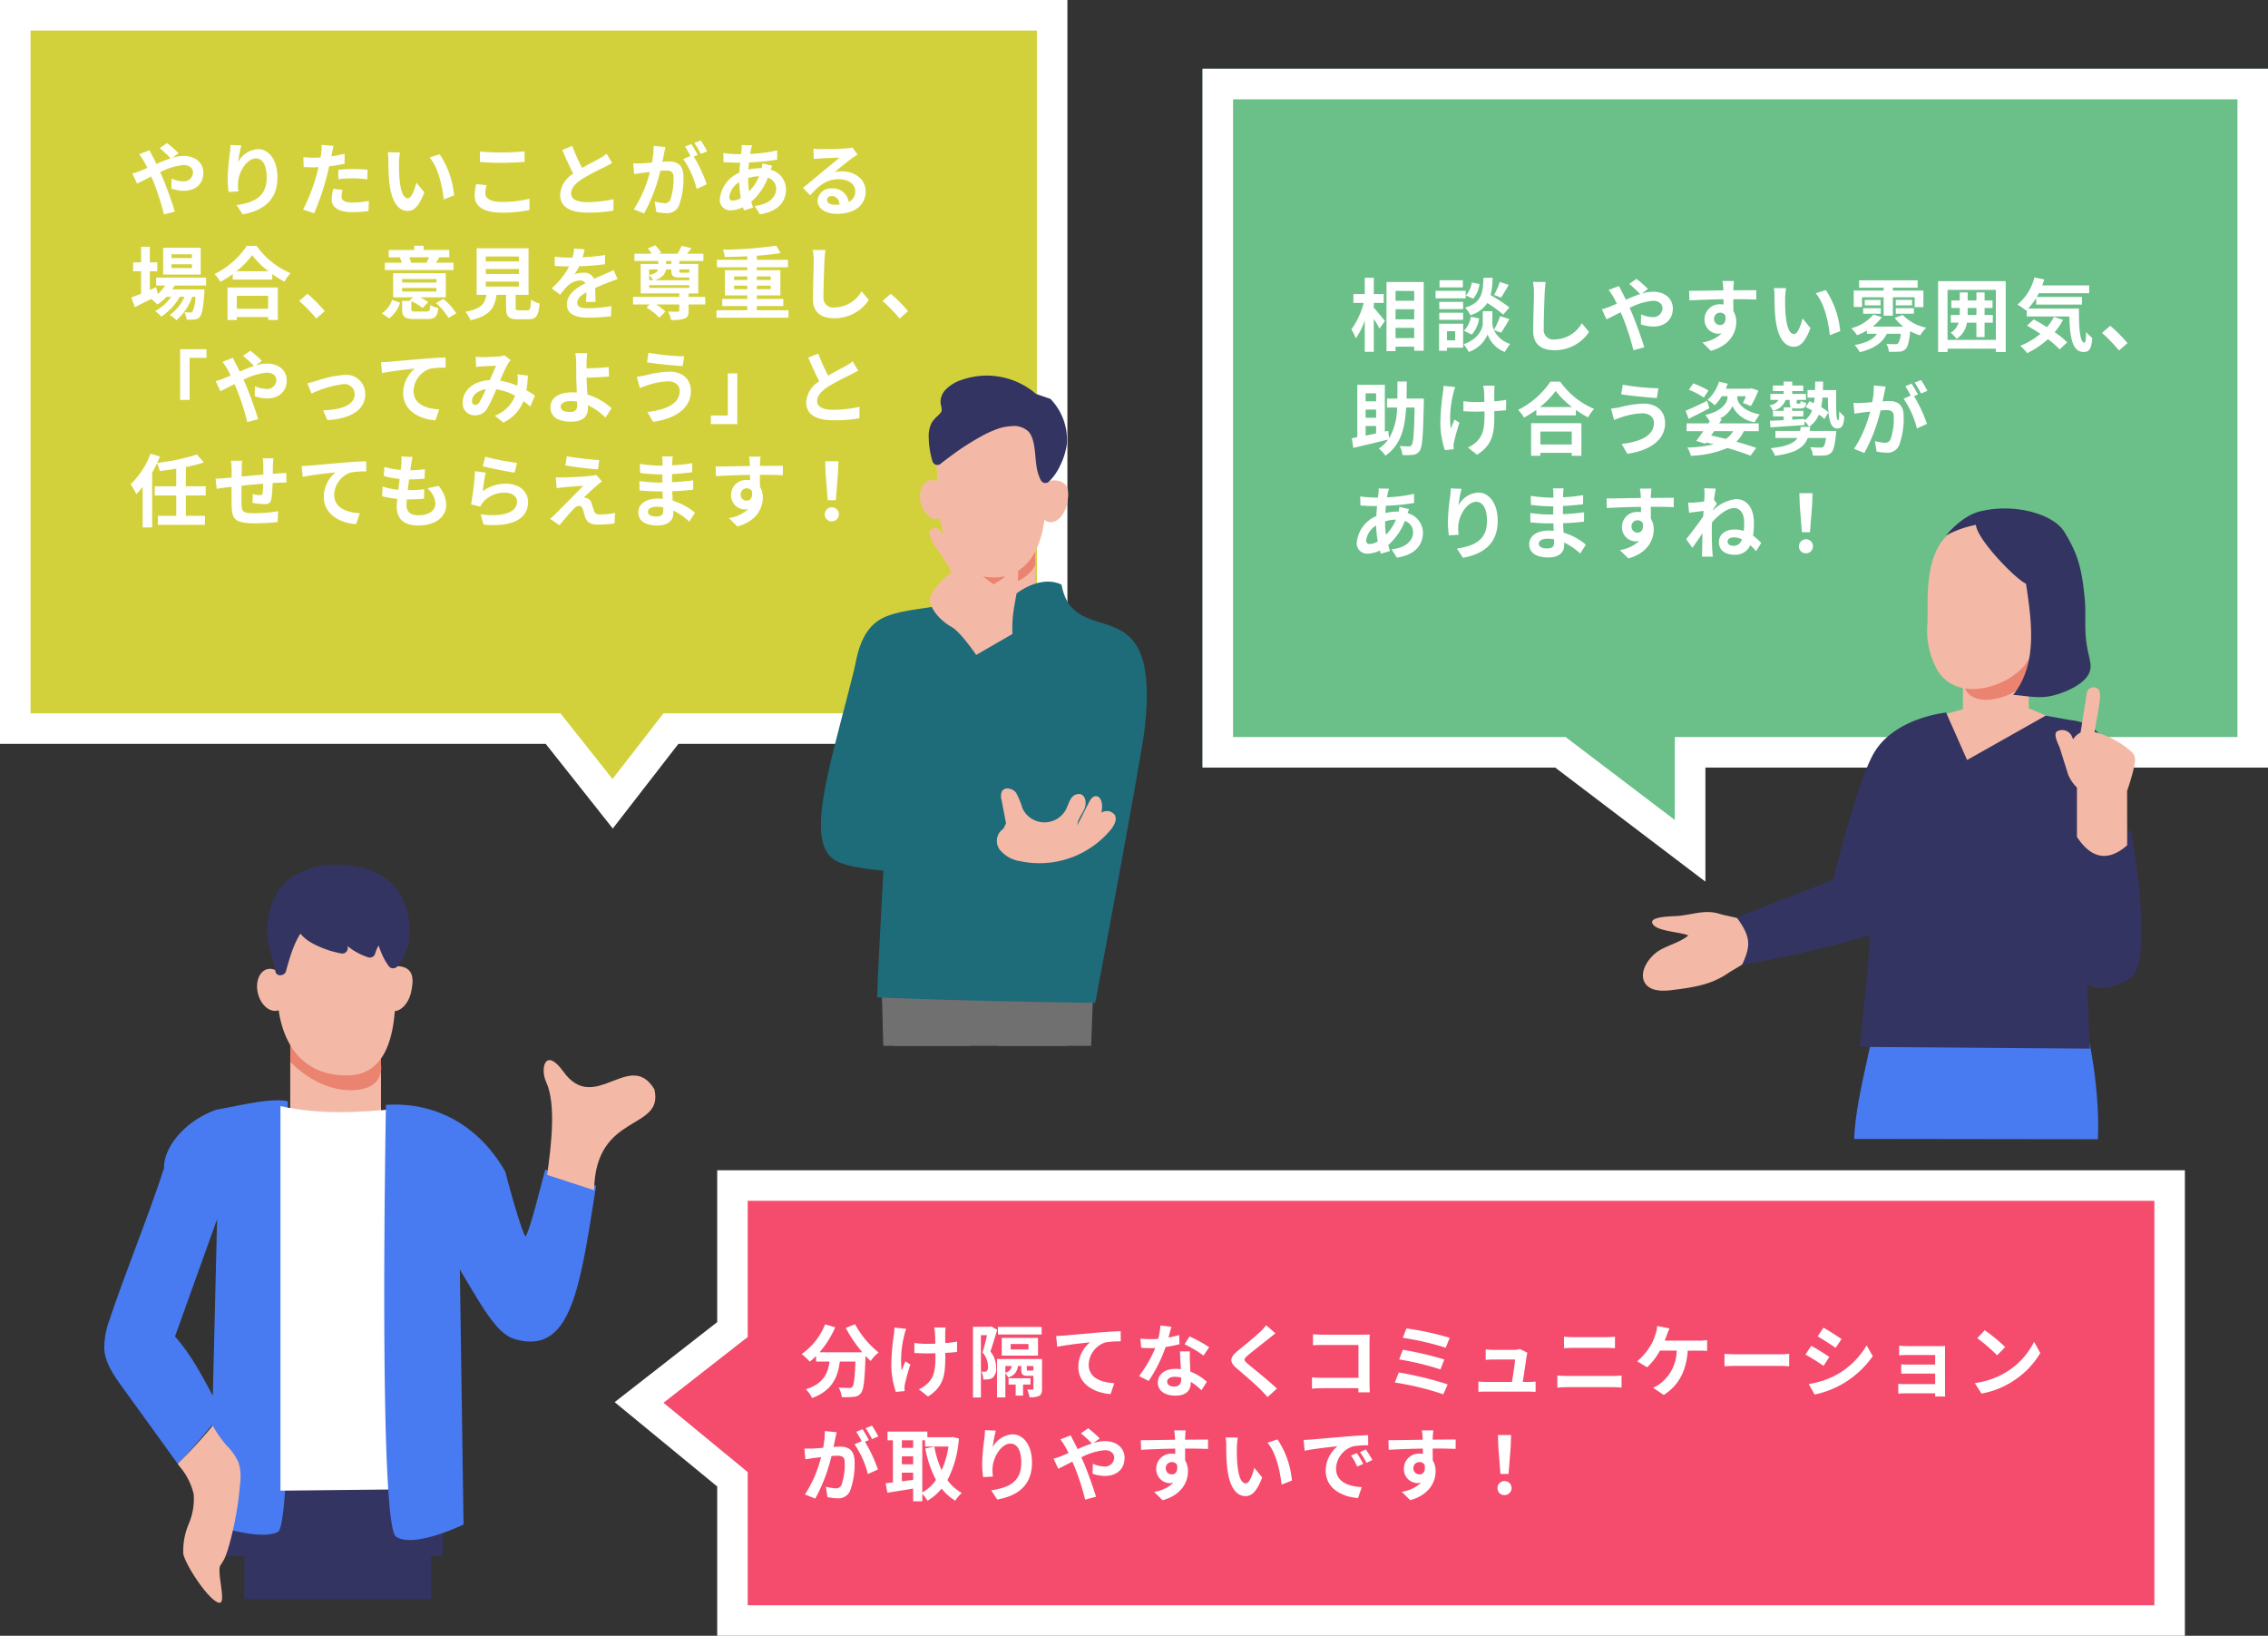
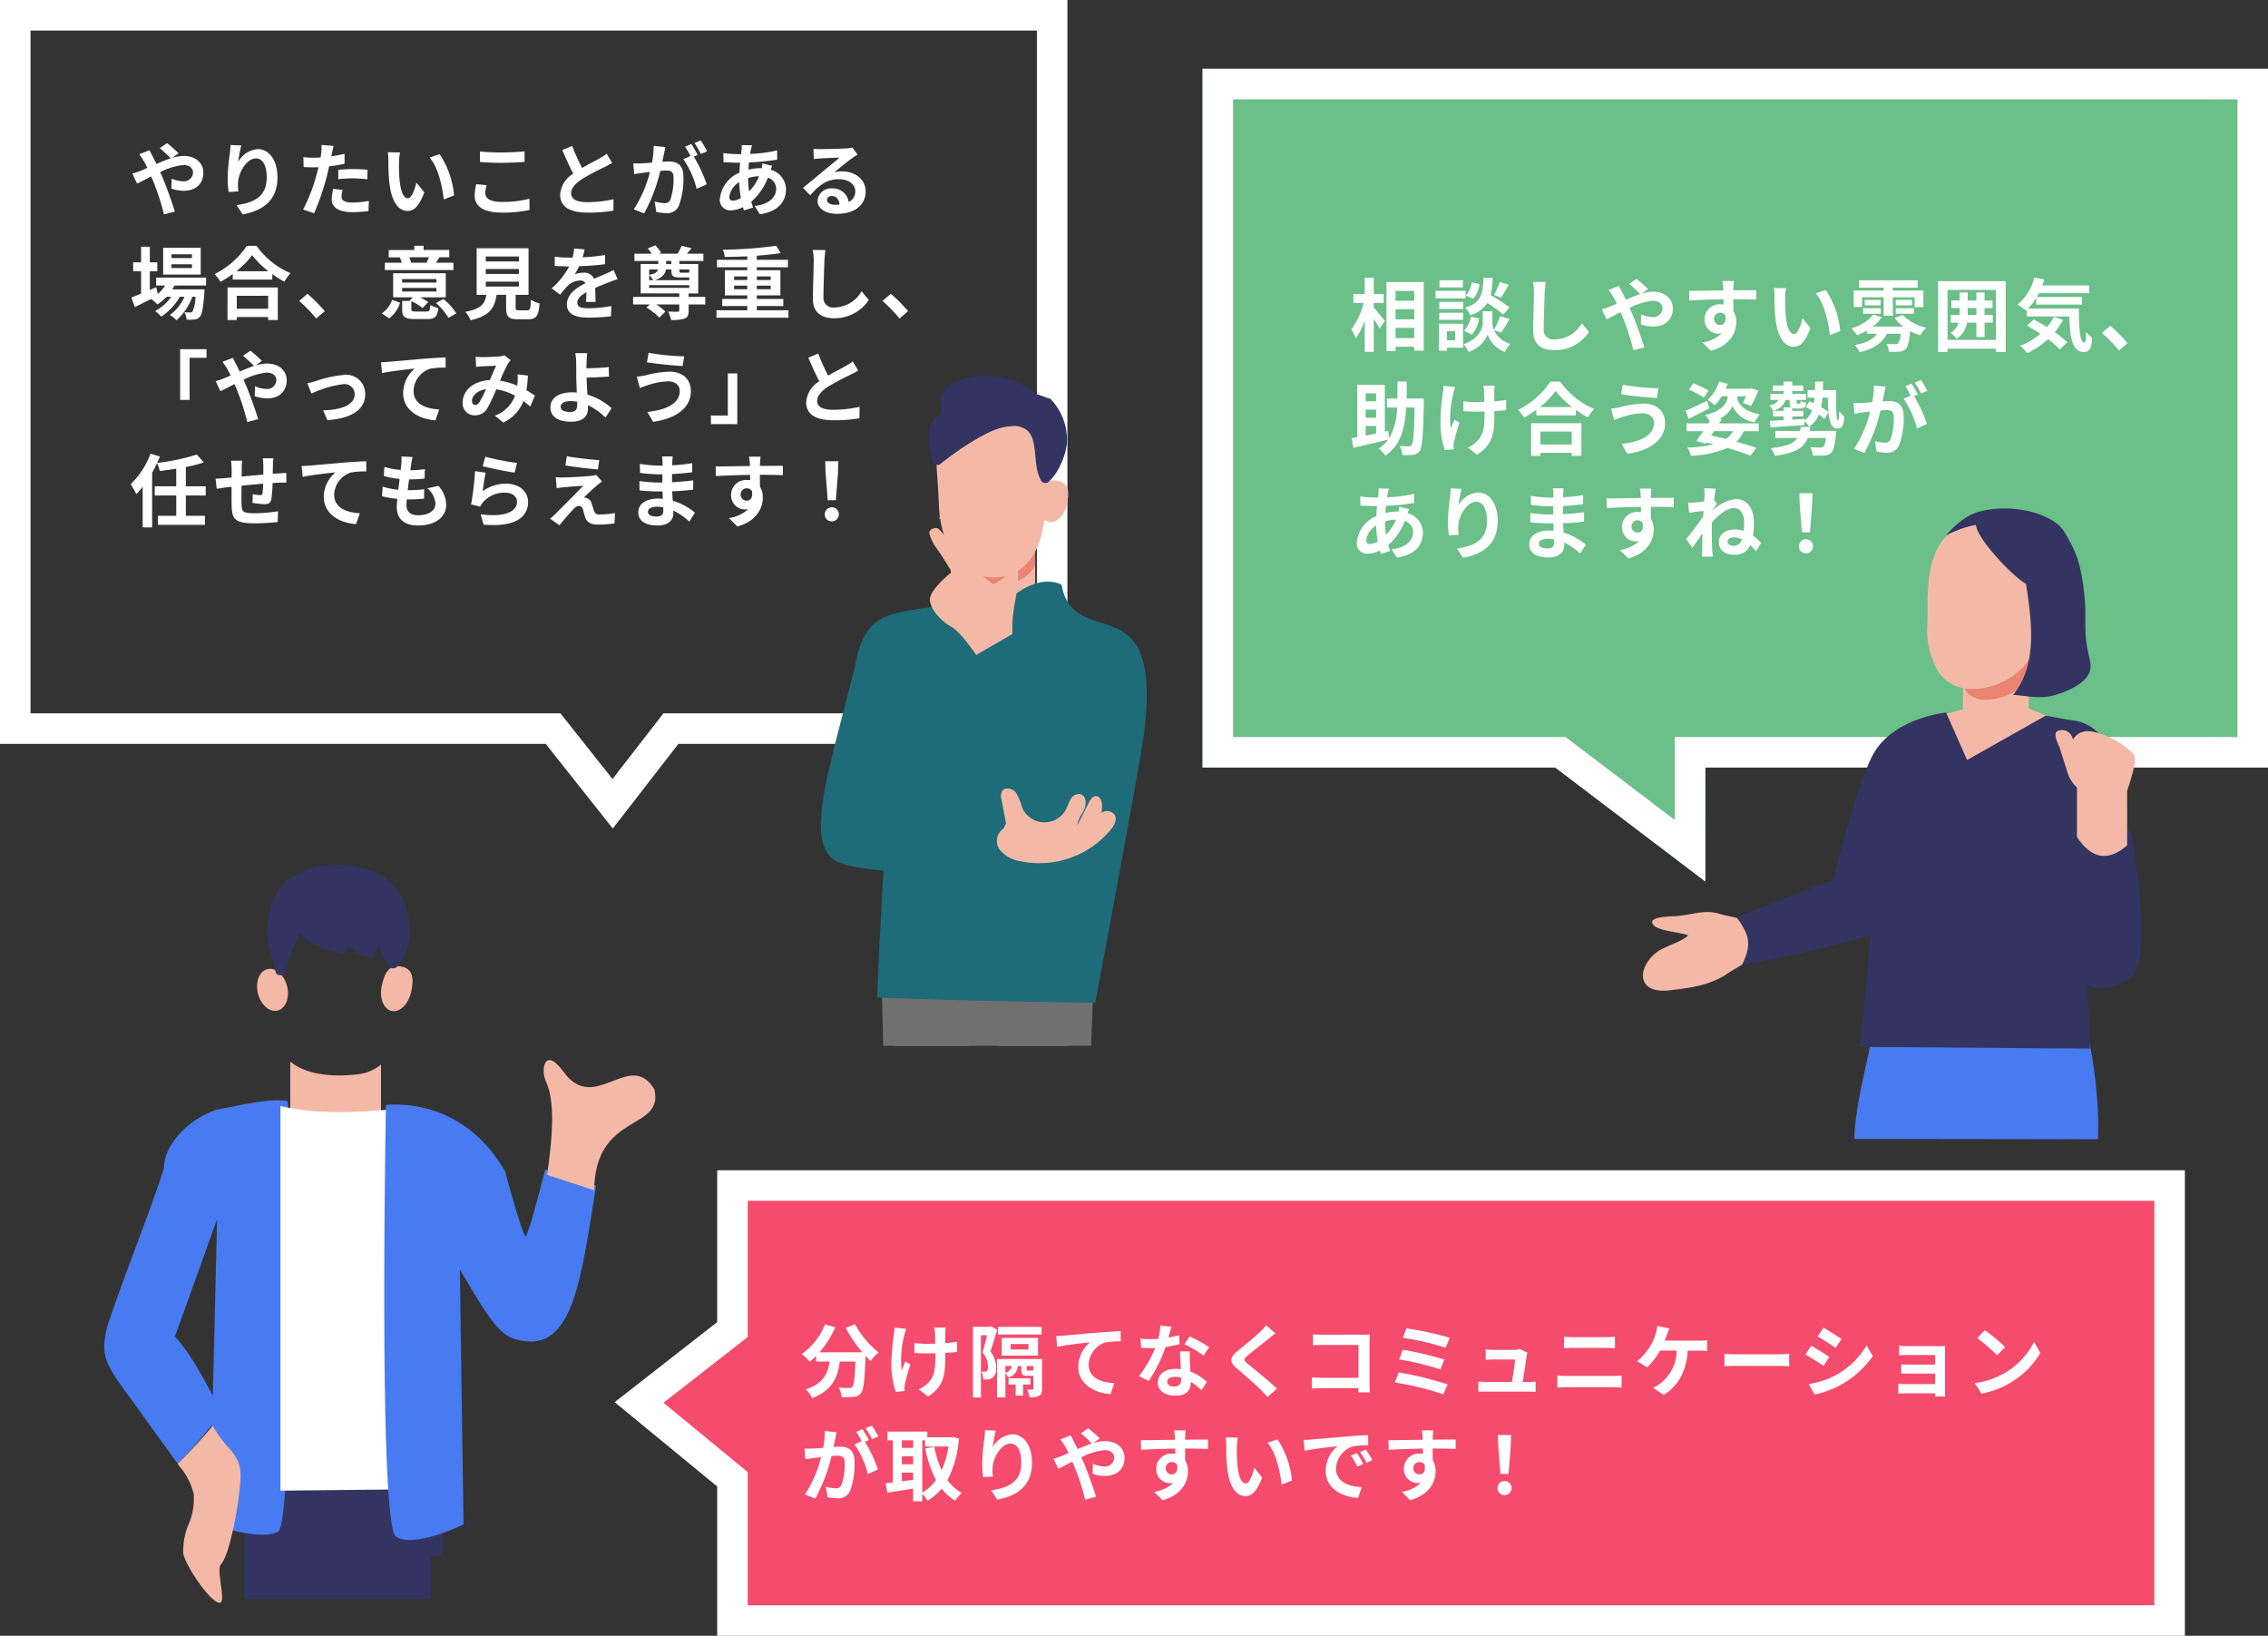
<svg xmlns="http://www.w3.org/2000/svg" width="371.502" height="267.889" viewBox="0 0 371.502 267.889">
  <rect x="0" y="0" width="371.502" height="267.889" fill="#333333" stroke="none" />
  <defs>
    <clipPath id="a">
      <rect width="90.288" height="120.839" fill="none" />
    </clipPath>
    <clipPath id="b">
      <rect width="58.468" height="115.436" transform="translate(0)" fill="#fff" stroke="#707070" stroke-width="1" />
    </clipPath>
    <clipPath id="c">
      <rect width="53.393" height="113.338" fill="none" />
    </clipPath>
    <clipPath id="d">
      <rect width="81.672" height="103.301" fill="none" />
    </clipPath>
  </defs>
  <g transform="translate(-19546.5 -3089.385)">
    <g transform="translate(-45 -294)">
      <path d="M15.3,71.232V48.1L0,35.523,15.3,23.582V0H250.709V71.232Z" transform="translate(19696.18 3577.543)" fill="#f54b6c" />
      <path d="M253.209,73.732H12.8V49.285L-4,35.472l16.8-13.11V-2.5H253.209Zm-235.411-5H248.209V2.5H17.8V24.8L4,35.574l13.8,11.35Z" transform="translate(19696.18 3577.543)" fill="#fff" />
-       <path d="M0,129.132V12.312H62.447L71.991,0l9.76,12.312h88.093v116.82Z" transform="translate(19763.844 3515.018) rotate(180)" fill="#d3d13b" />
      <path d="M172.344,131.632H-2.5V9.812H61.221L71.969-4.052,82.959,9.812h89.384Zm-169.844-5H167.344V14.812h-86.8l-8.53-10.76-8.341,10.76H2.5Z" transform="translate(19763.844 3515.018) rotate(180)" fill="#fff" />
      <path d="M57.775,114.437H0V0H174.523V114.437H82.354V133.1Z" transform="translate(19788.479 3394.648)" fill="#6bbf88" />
      <path d="M77.354,123.025V109.437h92.168V5H5V109.437H59.458l17.9,13.588m5,10.074-24.58-18.662H0V0H174.523V114.437H82.354Z" transform="translate(19788.479 3394.648)" fill="#fff" />
      <path d="M.494-5.85,1.261-4.2c.559-.247,1.378-.689,2.314-1.157.117.26.234.533.351.806A40.289,40.289,0,0,1,5.668.858L7.449.39C7.02-1.066,6.019-3.848,5.408-5.265c-.117-.26-.234-.533-.364-.806a10.661,10.661,0,0,1,3.822-1.17c.975,0,1.56.533,1.56,1.2a1.493,1.493,0,0,1-1.69,1.469,4.911,4.911,0,0,1-1.807-.442L6.89-3.38a6.4,6.4,0,0,0,2,.364c1.989,0,3.237-1.157,3.237-2.977,0-1.508-1.209-2.73-3.224-2.73a6.634,6.634,0,0,0-1.872.312L8.06-9.165a20.1,20.1,0,0,0-1.885-1.664L4.979-10A21.259,21.259,0,0,1,6.773-8.333c-.754.247-1.547.572-2.34.923-.208-.442-.416-.858-.611-1.235-.143-.247-.4-.78-.52-1.014l-1.69.65a10.99,10.99,0,0,1,.767,1.144c.195.338.39.715.572,1.105-.39.169-.793.338-1.17.494A10.828,10.828,0,0,1,.494-5.85Zm17.849-4.589-1.781-.078a11.514,11.514,0,0,1-.1,1.365,34.206,34.206,0,0,0-.364,4.16,14.7,14.7,0,0,0,.169,2.171l1.6-.1A6.8,6.8,0,0,1,17.8-4.3c.065-1.716,1.4-4.017,2.938-4.017C21.827-8.32,22.5-7.2,22.5-5.2c0,3.146-2.041,4.1-4.927,4.537L18.564.845c3.445-.624,5.694-2.379,5.694-6.058,0-2.86-1.4-4.628-3.211-4.628a4.013,4.013,0,0,0-3.224,2.106A21.2,21.2,0,0,1,18.343-10.439ZM34.931-3.172l-1.547-.156a9.091,9.091,0,0,0-.234,1.742c0,1.313,1.183,2.067,3.367,2.067A20.868,20.868,0,0,0,39.169.3l.065-1.664a15.257,15.257,0,0,1-2.7.273c-1.391,0-1.781-.429-1.781-1A4.454,4.454,0,0,1,34.931-3.172Zm-1.469-7.2-1.989-.156a6.664,6.664,0,0,1-.039,1.313q-.039.312-.117.741-.6.039-1.17.039a12.865,12.865,0,0,1-1.638-.1l.039,1.625c.455.026.949.052,1.573.052.273,0,.559-.013.858-.026-.078.377-.182.741-.273,1.092A28.147,28.147,0,0,1,28.457.052l1.807.611a40.4,40.4,0,0,0,2.067-6.019c.143-.533.273-1.105.39-1.664a23.932,23.932,0,0,0,2.535-.429V-9.074c-.715.169-1.443.312-2.171.416.039-.182.078-.351.1-.494C33.241-9.438,33.358-10.023,33.462-10.374Zm.767,3.926v1.521a22.336,22.336,0,0,1,2.509-.13,19.058,19.058,0,0,1,2.236.156l.039-1.56a22.861,22.861,0,0,0-2.288-.117C35.893-6.578,34.957-6.513,34.229-6.448ZM44.33-9.3l-2-.026a7.9,7.9,0,0,1,.1,1.326c0,.793.013,2.314.143,3.51C42.939-1,44.174.286,45.6.286c1.04,0,1.859-.793,2.717-3.055l-1.3-1.586c-.247,1.04-.767,2.561-1.378,2.561-.819,0-1.209-1.287-1.391-3.159-.078-.936-.091-1.911-.078-2.756A10.518,10.518,0,0,1,44.33-9.3Zm6.5.3-1.651.533C50.6-6.851,51.285-3.692,51.493-1.6l1.7-.663A14.444,14.444,0,0,0,50.83-9Zm6.6-.455v1.716c1.053.091,2.184.143,3.549.143,1.235,0,2.847-.078,3.757-.156V-9.477c-1,.1-2.483.182-3.77.182A34.1,34.1,0,0,1,57.434-9.451Zm1.092,5.512-1.7-.156a8.41,8.41,0,0,0-.26,1.872c0,1.781,1.495,2.782,4.472,2.782A20.032,20.032,0,0,0,65.546.117l-.013-1.833a17.85,17.85,0,0,1-4.563.52c-1.872,0-2.665-.6-2.665-1.43A4.79,4.79,0,0,1,58.526-3.939ZM72.54-10.361,70.915-9.7c.585,1.378,1.209,2.769,1.807,3.874a4.372,4.372,0,0,0-2.158,3.432c0,2.236,1.963,2.951,4.55,2.951A24.143,24.143,0,0,0,79.287.234l.026-1.872a20.069,20.069,0,0,1-4.251.481c-1.807,0-2.7-.494-2.7-1.43,0-.91.728-1.651,1.807-2.366a38.48,38.48,0,0,1,3.627-1.924c.481-.247.9-.468,1.287-.7l-.9-1.508a8.123,8.123,0,0,1-1.209.793c-.611.351-1.742.91-2.808,1.534A30.878,30.878,0,0,1,72.54-10.361Zm15.275.182-1.937-.195a13.23,13.23,0,0,1-.273,2.743c-.663.065-1.274.1-1.677.117a12.413,12.413,0,0,1-1.391,0l.156,1.768c.4-.065,1.079-.156,1.456-.221.234-.026.65-.078,1.118-.13A19.893,19.893,0,0,1,82.628.013l1.69.676A27.4,27.4,0,0,0,86.97-6.279c.377-.026.7-.052.91-.052.806,0,1.261.143,1.261,1.183a10.317,10.317,0,0,1-.533,3.6.953.953,0,0,1-.975.559,7.512,7.512,0,0,1-1.586-.273L86.32.455a8.543,8.543,0,0,0,1.56.182,2.066,2.066,0,0,0,2.132-1.2,12.737,12.737,0,0,0,.741-4.771c0-1.872-.975-2.483-2.353-2.483-.273,0-.65.026-1.092.052.091-.468.195-.949.273-1.339C87.646-9.425,87.737-9.841,87.815-10.179ZM93.6-11.258l-1.04.416a14.7,14.7,0,0,1,1.053,1.794L94.64-9.49A17.294,17.294,0,0,0,93.6-11.258Zm-1.547.585-1.027.429A14.373,14.373,0,0,1,91.91-8.71L90.74-8.2a14.62,14.62,0,0,1,2.184,4.875l1.651-.754a23.591,23.591,0,0,0-2.119-4.537l.637-.273C92.846-9.373,92.378-10.192,92.053-10.673Zm9.945.208-1.69-.039c.013.221-.013.533-.026.78q-.039.331-.078.7h-.52A18.37,18.37,0,0,1,97.292-9.2L97.331-7.7c.611.026,1.625.078,2.3.078h.416q-.078.8-.117,1.638a5.23,5.23,0,0,0-3.2,4.277A1.682,1.682,0,0,0,98.488.182a4.64,4.64,0,0,0,2.015-.52c.052.182.117.364.169.533l1.495-.455c-.1-.312-.208-.637-.3-.962a9.982,9.982,0,0,0,2.73-3.952,1.933,1.933,0,0,1,1.352,1.82c0,1.274-1.014,2.548-3.523,2.821l.858,1.365c3.2-.481,4.277-2.262,4.277-4.108a3.362,3.362,0,0,0-2.509-3.185c.078-.247.182-.52.234-.663L103.7-7.5a7.142,7.142,0,0,1-.117.78h-.234a8.868,8.868,0,0,0-1.937.234c.013-.39.052-.793.091-1.183a35.779,35.779,0,0,0,4.615-.455l-.013-1.508a22.817,22.817,0,0,1-4.42.572c.039-.26.091-.494.13-.715C101.868-9.971,101.92-10.2,102-10.465ZM98.267-2.041a3.391,3.391,0,0,1,1.625-2.392,18.114,18.114,0,0,0,.273,2.6,2.771,2.771,0,0,1-1.3.429C98.449-1.4,98.267-1.625,98.267-2.041Zm3.094-3.029v-.039a6.481,6.481,0,0,1,1.794-.286,8.005,8.005,0,0,1-1.638,2.483A13.674,13.674,0,0,1,101.361-5.07ZM114.27-1.534c0-.325.312-.624.806-.624.7,0,1.183.546,1.261,1.391a6.787,6.787,0,0,1-.754.039C114.8-.728,114.27-1.053,114.27-1.534Zm-2.21-8.372.052,1.69c.3-.039.715-.078,1.066-.1.689-.039,2.483-.117,3.146-.13-.637.559-1.989,1.651-2.717,2.249-.767.637-2.34,1.963-3.263,2.7l1.183,1.222c1.391-1.586,2.691-2.639,4.68-2.639,1.534,0,2.7.793,2.7,1.963a1.884,1.884,0,0,1-1.079,1.768,2.6,2.6,0,0,0-2.769-2.223,2.178,2.178,0,0,0-2.327,2.028c0,1.3,1.365,2.132,3.172,2.132,3.146,0,4.706-1.625,4.706-3.679,0-1.9-1.677-3.276-3.887-3.276a5.078,5.078,0,0,0-1.235.143c.819-.65,2.184-1.794,2.886-2.288.3-.221.611-.4.91-.6l-.845-1.157a5.68,5.68,0,0,1-.988.143c-.741.065-3.523.117-4.212.117A9.021,9.021,0,0,1,112.06-9.906ZM10.257,8H6.9V7.38h3.354Zm0,1.638H6.9V9.018h3.354Zm1.43-3.328H5.538v4.394h6.149Zm.884,6.188V11.2H4.394v1.3H5.863a6.332,6.332,0,0,1-1.2,1.378l-.273-1.105-1.04.455V10.162H4.576V8.706H3.354V6.145H1.924V8.706H.624v1.456h1.3v3.666c-.611.247-1.157.468-1.6.637L.9,16.025c.793-.39,1.729-.858,2.665-1.326a5.355,5.355,0,0,1,1.014.91A8.078,8.078,0,0,0,6.1,14.335h.767a7.842,7.842,0,0,1-2.652,2.353,4.567,4.567,0,0,1,1.014.91,9.919,9.919,0,0,0,3.042-3.263h.767a7.15,7.15,0,0,1-2.418,2.99,4.259,4.259,0,0,1,1.092.858,9.264,9.264,0,0,0,2.6-3.848h.507a5.667,5.667,0,0,1-.481,2.431.445.445,0,0,1-.39.143c-.169,0-.507,0-.923-.039a3.083,3.083,0,0,1,.351,1.209,8.171,8.171,0,0,0,1.313-.026,1.212,1.212,0,0,0,.858-.442c.351-.377.559-1.417.741-3.952.013-.182.026-.533.026-.533H7.033c.13-.208.26-.416.364-.624Zm10.166,1.677V16.3H17.6V14.179Zm-6.656,3.965H17.6v-.481h5.135v.481h1.586v-5.33H16.081Zm1.443-7.982a13.283,13.283,0,0,0,2.587-2.639,14.241,14.241,0,0,0,2.665,2.639ZM19.24,6a13.762,13.762,0,0,1-5.291,4.628,6.313,6.313,0,0,1,.975,1.261,18.113,18.113,0,0,0,2.015-1.274v.91h6.474v-.9A15.593,15.593,0,0,0,25.4,11.865a7.556,7.556,0,0,1,1-1.391A13.06,13.06,0,0,1,20.839,6ZM30.615,17.9l1.391-1.2a23.394,23.394,0,0,0-2.834-2.847l-1.352,1.17A25.475,25.475,0,0,1,30.615,17.9ZM49.075,7.874c-.1.273-.26.6-.377.845l.182.039H45.994l.169-.039a7.92,7.92,0,0,0-.312-.845Zm4.017.884H50.219c.169-.234.351-.52.546-.845l-.195-.039H52.4v-1.2H48.2V5.989H46.67v.689H42.484v1.2h1.885l-.065.013a7.89,7.89,0,0,1,.325.871H41.847v1.2H53.092ZM42.549,17.871a4.961,4.961,0,0,0,1.794-2.561l-1.3-.455a4.3,4.3,0,0,1-1.7,2.2Zm2.132-4.979H50.3v.585H44.681Zm0-1.456H50.3v.572H44.681Zm2.2,5.317c-.585,0-.689-.039-.689-.39v-1.3a8.112,8.112,0,0,1,1.833,1.118l.936-.962a8.266,8.266,0,0,0-1.352-.793h4.225V10.487H43.212v3.939h3.25l-.533.52.156.065h-1.4v1.365c0,1.235.4,1.612,2.041,1.612h2.093c1.209,0,1.625-.364,1.794-1.807a4.171,4.171,0,0,1-1.313-.494c-.065.923-.143,1.066-.624,1.066Zm3.354-1.391a10.776,10.776,0,0,1,2.041,2.431l1.274-.741A9.547,9.547,0,0,0,51.428,14.7Zm8.151-3.5h5.434v.806H58.383Zm0-2.067h5.434V10.6H58.383Zm0-2.054h5.434V8.55H58.383Zm5.46,8.814c-.494,0-.572-.052-.572-.468V14.023H65.39V6.392h-8.5v7.631h1.586c-.221,1.417-.78,2.288-3.445,2.782a4.9,4.9,0,0,1,.858,1.378c3.211-.728,3.978-2.093,4.251-4.16h1.573V16.1c0,1.456.364,1.924,1.911,1.924h1.716c1.287,0,1.69-.533,1.859-2.587a4.924,4.924,0,0,1-1.417-.611c-.065,1.508-.143,1.729-.585,1.729ZM74.568,6.574l-1.716-.143a7.227,7.227,0,0,1-.26,1.495h-.624A16.915,16.915,0,0,1,69.68,7.77V9.291c.715.052,1.664.078,2.2.078h.169a12.758,12.758,0,0,1-2.873,3.588L70.564,14a14.967,14.967,0,0,1,1.209-1.43,3.166,3.166,0,0,1,2.028-.9,1,1,0,0,1,.91.442c-1.482.767-3.042,1.807-3.042,3.471s1.508,2.171,3.549,2.171a32.52,32.52,0,0,0,3.679-.221l.052-1.677a21.267,21.267,0,0,1-3.692.364c-1.274,0-1.885-.195-1.885-.91,0-.65.52-1.157,1.495-1.716-.013.572-.026,1.2-.065,1.586h1.56c-.013-.6-.039-1.56-.052-2.288.793-.364,1.534-.65,2.119-.884.442-.169,1.131-.429,1.547-.546l-.65-1.508c-.481.247-.936.455-1.443.676-.533.234-1.079.455-1.755.767a1.76,1.76,0,0,0-1.729-1,4.4,4.4,0,0,0-1.469.26,9.077,9.077,0,0,0,.741-1.326,38.726,38.726,0,0,0,4.238-.325L77.922,7.5a32.912,32.912,0,0,1-3.679.377A12.436,12.436,0,0,0,74.568,6.574ZM85.15,12.437h6.565v.442H85.15Zm0-.819v-.845a4.231,4.231,0,0,1,.663.845Zm1.443-1.755c-.1.39-.442.728-1.443.884V9.863Zm1.326-1.391h.858v.494h-.858Zm3.8,1.391v.429c-.026.091-.091.1-.3.1h-.975c-.3,0-.351-.039-.351-.325V9.863Zm-2.938,0v.2c0,.9.286,1.118,1.456,1.118h1.482v.442h-5.6c1.17-.4,1.664-1.027,1.781-1.755Zm5.551,4.5H91.611v-.572h1.573V8.966H90.09V8.472h3.939V7.289h-2.7c.234-.273.494-.585.767-.9l-1.625-.4a10.412,10.412,0,0,1-.676,1.3H86.7l.4-.169a7.589,7.589,0,0,0-.936-1.209l-1.248.507a5.354,5.354,0,0,1,.637.871H82.732V8.472h3.9v.494H83.759v4.823h6.318v.572H82.511V15.6h2.717l-.52.507a10.416,10.416,0,0,1,2.106,1.651l.988-.988a8.576,8.576,0,0,0-1.508-1.17h3.783v.975c0,.169-.065.2-.273.208s-.91,0-1.56-.026a5.008,5.008,0,0,1,.494,1.378,6.266,6.266,0,0,0,2.184-.221c.546-.208.689-.572.689-1.3V15.6h2.73ZM99.06,13.1v-.585h2.158V13.1Zm0-2.093h2.158v.585H99.06Zm5.993,0v.585h-2.275v-.585Zm0,2.093h-2.275v-.585h2.275Zm-2.275,3.445v-.689h4.342V14.7h-4.342v-.585h3.861V9.993h-3.861V9.5h5.1V8.29h-5.1V7.614c1.417-.1,2.769-.247,3.9-.429l-.715-1.2a71.03,71.03,0,0,1-8.749.65,4.077,4.077,0,0,1,.312,1.183c1.17-.013,2.444-.052,3.692-.1V8.29H96.252V9.5h4.966v.494H97.552v4.121h3.666V14.7h-4.1v1.157h4.1v.689H96.174v1.222h11.791V16.545Zm11.245-9.854-2.093-.026A8.292,8.292,0,0,1,112.1,8.42c0,1.118-.13,4.537-.13,6.279,0,2.223,1.378,3.159,3.51,3.159a6.729,6.729,0,0,0,5.642-2.99l-1.183-1.43a5.2,5.2,0,0,1-4.446,2.652,1.571,1.571,0,0,1-1.794-1.742c0-1.612.1-4.524.156-5.928C113.88,7.9,113.945,7.237,114.023,6.691ZM126.165,17.9l1.391-1.2a23.394,23.394,0,0,0-2.834-2.847l-1.352,1.17A25.474,25.474,0,0,1,126.165,17.9ZM8.32,22.924v8.307H9.867v-6.9h2.769v-1.4Zm5.824,5.226.767,1.651c.559-.247,1.378-.689,2.314-1.157.117.26.234.533.351.806a40.29,40.29,0,0,1,1.742,5.408L21.1,34.39c-.429-1.456-1.43-4.238-2.041-5.655-.117-.26-.234-.533-.364-.806a10.661,10.661,0,0,1,3.822-1.17c.975,0,1.56.533,1.56,1.2a1.493,1.493,0,0,1-1.69,1.469,4.911,4.911,0,0,1-1.807-.442L20.54,30.62a6.4,6.4,0,0,0,2,.364c1.989,0,3.237-1.157,3.237-2.977,0-1.508-1.209-2.73-3.224-2.73a6.634,6.634,0,0,0-1.872.312l1.027-.754a20.1,20.1,0,0,0-1.885-1.664l-1.2.832a21.26,21.26,0,0,1,1.794,1.664c-.754.247-1.547.572-2.34.923-.208-.442-.416-.858-.611-1.235-.143-.247-.4-.78-.52-1.014l-1.69.65a10.989,10.989,0,0,1,.767,1.144c.195.338.39.715.572,1.1-.39.169-.793.338-1.17.494A10.828,10.828,0,0,1,14.144,28.15Zm15.015.351.676,1.69a17.581,17.581,0,0,1,5.213-1.547A1.666,1.666,0,0,1,36.907,30.3c0,1.768-2.184,2.561-5.161,2.639l.689,1.6c4.134-.26,6.2-1.859,6.2-4.212A3.107,3.107,0,0,0,35.2,27.136a18.314,18.314,0,0,0-4.667,1.014C30.147,28.267,29.549,28.423,29.159,28.5Zm12.064-3.445.169,1.781c1.508-.325,4.16-.611,5.382-.741a5.235,5.235,0,0,0-1.924,4.017c0,2.808,2.574,4.277,5.291,4.459l.611-1.781c-2.2-.117-4.2-.9-4.2-3.029A3.954,3.954,0,0,1,49.3,26.109a14.711,14.711,0,0,1,2.509-.169l-.013-1.664c-.91.026-2.34.117-3.679.221-2.379.208-4.524.4-5.6.494C42.25,25.017,41.743,25.043,41.223,25.056Zm15.509-.9.065,1.677c.338-.052.793-.091,1.053-.1.6-.039,1.716-.078,2.236-.1-.3.611-.676,1.5-1.04,2.353-2.613.117-4.446,1.651-4.446,3.666a1.946,1.946,0,0,0,2,2.106,2.266,2.266,0,0,0,2.028-1.144,25.553,25.553,0,0,0,1.469-3.12,9.013,9.013,0,0,1,3.081,1.053,5.6,5.6,0,0,1-3.3,3.263l1.378,1.131a6.5,6.5,0,0,0,3.3-3.523,13.555,13.555,0,0,1,1.118.91l.754-1.807c-.377-.26-.845-.559-1.391-.871a21.113,21.113,0,0,0,.247-2.405l-1.7-.195a8.562,8.562,0,0,1,0,1.417c-.013.143-.026.286-.039.442a11.7,11.7,0,0,0-2.821-.832,27.7,27.7,0,0,1,1.3-2.8,3.134,3.134,0,0,1,.442-.546l-1.04-.806a2.793,2.793,0,0,1-.884.182c-.611.052-1.989.117-2.73.117C57.525,24.224,57.083,24.2,56.732,24.159ZM56.121,31.4c0-.819.819-1.7,2.275-1.924a14.559,14.559,0,0,1-1.053,2.119c-.234.325-.416.455-.676.455C56.368,32.05,56.121,31.829,56.121,31.4Zm14.534.936c0-.559.611-.91,1.625-.91a7.071,7.071,0,0,1,1.066.091c.013.182.013.338.013.455,0,.871-.3,1.235-1.131,1.235C71.318,33.207,70.655,32.973,70.655,32.336Zm4.355-8.762H73.047A9.406,9.406,0,0,1,73.19,25.1c.013.559.013,1.326.013,2.119,0,.689.052,1.794.091,2.808a7.388,7.388,0,0,0-.767-.039c-2.392,0-3.549,1.079-3.549,2.431,0,1.768,1.521,2.379,3.38,2.379,2.184,0,2.769-1.092,2.769-2.249,0-.13,0-.286-.013-.455a10.141,10.141,0,0,1,2.873,2.041l1-1.547a10.207,10.207,0,0,0-3.952-2.223c-.065-.962-.117-2-.143-2.782,1.053-.026,2.587-.091,3.679-.182l-.052-1.547c-1.079.13-2.6.182-3.64.2,0-.338,0-.65.013-.949A12.513,12.513,0,0,1,75.01,23.574Zm15.145,6.175c0,2.028-2.08,3.094-5.3,3.458l.936,1.612c3.614-.494,6.188-2.223,6.188-5.005,0-2.041-1.443-3.211-3.5-3.211a17.142,17.142,0,0,0-3.926.6,13.086,13.086,0,0,1-1.43.221l.494,1.859c.377-.143.884-.351,1.261-.455a11.594,11.594,0,0,1,3.38-.637C89.479,28.189,90.155,28.891,90.155,29.749Zm-5.109-6.24-.26,1.56c1.495.26,4.316.52,5.837.624l.26-1.6A38.6,38.6,0,0,1,85.046,23.509ZM99.58,35.2V26.889H98.033v6.9H95.264v1.4Zm13.26-11.557-1.625.663c.585,1.378,1.209,2.769,1.807,3.874a4.372,4.372,0,0,0-2.158,3.432c0,2.236,1.963,2.951,4.55,2.951a24.143,24.143,0,0,0,4.173-.325l.026-1.872a20.069,20.069,0,0,1-4.251.481c-1.807,0-2.7-.494-2.7-1.43,0-.91.728-1.651,1.807-2.366a38.48,38.48,0,0,1,3.627-1.924c.481-.247.9-.468,1.287-.7l-.9-1.508a8.123,8.123,0,0,1-1.209.793c-.611.351-1.742.91-2.808,1.534A30.878,30.878,0,0,1,112.84,23.639ZM12.506,46.879v-1.5H9.256V42.212a21.527,21.527,0,0,0,2.938-.741l-1.131-1.3A34.211,34.211,0,0,1,4.55,41.549c.169-.351.312-.689.455-1.04l-1.534-.481a13.53,13.53,0,0,1-3.25,5.005,12.087,12.087,0,0,1,.91,1.625,12.114,12.114,0,0,0,1.053-1.2v6.656H3.731v-8.97a14.762,14.762,0,0,0,.806-1.56,6.035,6.035,0,0,1,.442,1.287c.871-.1,1.794-.221,2.7-.377v2.886H4.16v1.5H7.683v3.328h-3v1.482h7.7V50.207H9.256V46.879Zm11.089-6.084H21.853a10.937,10.937,0,0,1,.091,1.2V43.46c-1.183.1-2.444.221-3.549.325,0-.507.013-.949.013-1.248a8.611,8.611,0,0,1,.078-1.352H16.653a10.041,10.041,0,0,1,.1,1.443v1.313c-.416.039-.754.065-.988.091-.663.065-1.261.091-1.638.091l.182,1.664c.338-.052,1.144-.182,1.56-.234.221-.026.52-.052.871-.091,0,1.209,0,2.47.013,3.029.065,2.249.468,2.951,3.835,2.951a36.776,36.776,0,0,0,3.705-.208l.065-1.768a26.191,26.191,0,0,1-3.887.325c-1.95,0-2.067-.286-2.093-1.56-.026-.559-.013-1.755,0-2.951,1.1-.117,2.379-.234,3.536-.325a14.323,14.323,0,0,1-.1,1.573c-.026.247-.143.3-.4.3a6.888,6.888,0,0,1-1.2-.169L20.176,48.1a19.675,19.675,0,0,0,1.963.2c.663,0,.988-.169,1.131-.858a22.807,22.807,0,0,0,.195-2.6c.377-.026.715-.039,1-.052.338-.013,1.027-.026,1.248-.013v-1.6c-.377.039-.884.065-1.248.091-.3.013-.624.039-.975.065.013-.429.013-.9.026-1.4C23.53,41.575,23.569,41,23.595,40.795Zm4.628,1.261.169,1.781c1.508-.325,4.16-.611,5.382-.741a5.235,5.235,0,0,0-1.924,4.017c0,2.808,2.574,4.277,5.291,4.459l.611-1.781c-2.2-.117-4.2-.9-4.2-3.029A3.954,3.954,0,0,1,36.3,43.109a14.711,14.711,0,0,1,2.509-.169l-.013-1.664c-.91.026-2.34.117-3.679.221-2.379.208-4.524.4-5.6.494C29.25,42.017,28.743,42.043,28.223,42.056ZM46.4,40.587l-1.833-.1a6.963,6.963,0,0,1-.013,1.157c-.026.3-.065.65-.1,1.053a12.277,12.277,0,0,1-2.678-.494l-.091,1.495a15.265,15.265,0,0,0,2.587.468c-.065.585-.143,1.2-.221,1.781a11.946,11.946,0,0,1-2.561-.52L41.392,47a14.545,14.545,0,0,0,2.5.429c-.052.533-.091,1-.091,1.313,0,2.171,1.443,3.055,3.484,3.055,2.847,0,4.615-1.4,4.615-3.367a4.845,4.845,0,0,0-1.261-3.12L48.8,45.7a3.546,3.546,0,0,1,1.339,2.522c0,1.066-.988,1.9-2.808,1.9-1.274,0-1.937-.572-1.937-1.651,0-.234.026-.559.052-.949h.52c.819,0,1.573-.052,2.3-.117l.039-1.547a22.52,22.52,0,0,1-2.613.156H45.6c.065-.585.143-1.2.221-1.768a23.429,23.429,0,0,0,2.535-.13l.052-1.547a18.336,18.336,0,0,1-2.379.182c.052-.429.1-.78.143-1A11.637,11.637,0,0,1,46.4,40.587Zm11.9-.052-.416,1.56c1.014.26,3.913.871,5.226,1.04l.39-1.586A39.79,39.79,0,0,1,58.292,40.535Zm.078,2.613L56.628,42.9a47.96,47.96,0,0,1-.65,5.434l1.495.377a3.15,3.15,0,0,1,.481-.754,4.628,4.628,0,0,1,3.614-1.534c1.131,0,1.937.624,1.937,1.469,0,1.651-2.067,2.6-5.967,2.067l.494,1.7c5.408.455,7.28-1.365,7.28-3.731,0-1.573-1.326-2.977-3.6-2.977a6.364,6.364,0,0,0-3.835,1.235C57.967,45.449,58.2,43.863,58.37,43.148Zm13.286-2.691-.247,1.508c1.547.26,3.978.546,5.343.65l.208-1.521C75.608,41,73.112,40.73,71.656,40.457Zm5.759,4.134-.949-1.079a4.166,4.166,0,0,1-.741.143c-1.079.143-4.03.273-4.641.273a11.506,11.506,0,0,1-1.248-.039l.156,1.794c.273-.039.663-.1,1.118-.143.741-.065,2.3-.208,3.211-.234-1.183,1.248-3.848,3.9-4.511,4.576-.351.338-.663.611-.9.806l1.534,1.079c.9-1.144,1.872-2.21,2.314-2.665a1.38,1.38,0,0,1,.858-.52c.26,0,.546.169.689.624.091.325.247.936.377,1.326.325.845.988,1.118,2.223,1.118a18.986,18.986,0,0,0,2.548-.195l.1-1.7a13.407,13.407,0,0,1-2.548.234.827.827,0,0,1-.91-.611c-.117-.338-.26-.832-.377-1.183a1.234,1.234,0,0,0-.78-.884,1.427,1.427,0,0,0-.494-.091c.312-.338,1.521-1.456,2.119-1.963C76.8,45.059,77.077,44.825,77.415,44.591Zm7.527,4.94c0-.442.507-.806,1.43-.806a7.22,7.22,0,0,1,1.066.091c.013.234.013.416.013.559,0,.754-.455.949-1.144.949C85.41,50.324,84.942,50.025,84.942,49.531Zm4.069-9.048H87.256a5.226,5.226,0,0,1,.078.9v.611h-.507a24.271,24.271,0,0,1-3.211-.286l.039,1.482a29.884,29.884,0,0,0,3.185.234h.481c-.013.442-.013.91-.013,1.339h-.624a22.972,22.972,0,0,1-3.133-.247l.013,1.534c.858.1,2.34.169,3.094.169h.676c.013.39.026.806.052,1.209-.26-.026-.533-.039-.806-.039-2,0-3.211.923-3.211,2.236,0,1.378,1.092,2.171,3.172,2.171,1.716,0,2.561-.858,2.561-1.963,0-.143,0-.3-.013-.481a9.964,9.964,0,0,1,2.626,1.807l.936-1.456a10.178,10.178,0,0,0-3.64-1.963c-.039-.52-.065-1.053-.091-1.547,1.248-.039,2.262-.13,3.432-.26l.013-1.534c-1.053.143-2.158.247-3.471.312V43.369c1.261-.065,2.444-.182,3.3-.286l.013-1.495a27.246,27.246,0,0,1-3.289.351c0-.208,0-.4.013-.533A8.78,8.78,0,0,1,89.011,40.483Zm14.378.039H101.5a9.433,9.433,0,0,1,.13,1.131c.013.1.013.234.026.4-1.768.026-4.134.078-5.616.078l.039,1.573c1.6-.091,3.627-.169,5.59-.195.013.286.013.585.013.871a3.374,3.374,0,0,0-.52-.039,2.452,2.452,0,0,0-2.6,2.431,2.294,2.294,0,0,0,2.236,2.392,2.78,2.78,0,0,0,.585-.065,5.842,5.842,0,0,1-3.172,1.482l1.391,1.378c3.172-.884,4.16-3.042,4.16-4.732a3.308,3.308,0,0,0-.468-1.781c0-.572-.013-1.287-.013-1.95,1.768,0,2.977.026,3.757.065l.013-1.534c-.676-.013-2.457.013-3.77.013.013-.156.013-.3.013-.4C103.311,41.432,103.363,40.73,103.389,40.522Zm-3.263,6.227a.979.979,0,0,1,1-1.04.958.958,0,0,1,.845.455c.182,1.144-.3,1.56-.845,1.56A.971.971,0,0,1,100.126,46.749Zm14.261.91h1.326l.351-4.446.065-1.937h-2.158l.065,1.937Zm.663,3.458a1.151,1.151,0,1,0-1.144-1.144A1.106,1.106,0,0,0,115.05,51.117Z" transform="translate(19612.688 3417.648)" fill="#fff" />
      <path d="M3.965-6.89H5.59V-8.346H3.965v-2.665H2.483v2.665H.624V-6.89H2.3A12.65,12.65,0,0,1,.286-2.548a7.618,7.618,0,0,1,.728,1.456A11.15,11.15,0,0,0,2.483-4.017V1.118H3.965V-4.29c.364.585.741,1.2.936,1.612l.884-1.261C5.525-4.264,4.42-5.6,3.965-6.1ZM7.527-1.131V-2.8h3.055v1.664ZM10.582-5.85V-4.2H7.527V-5.85Zm0-3v1.612H7.527V-8.853ZM6.045-10.309V1.014H7.527V.273h3.055V.936h1.56V-10.309ZM24.6-10.322A11.418,11.418,0,0,1,23.66-8.2l1.144.442c.364-.546.832-1.339,1.261-2.093Zm1.586,4.173A27.029,27.029,0,0,0,23.1-8.164,13.715,13.715,0,0,0,23.426-11H21.931c-.1,2.574-.312,4.056-3.016,4.9a3.789,3.789,0,0,1,.858,1.222,4.895,4.895,0,0,0,2.782-1.989,19.463,19.463,0,0,1,2.6,1.885ZM20.007-1.7a4.966,4.966,0,0,0,1.209-2.652l-1.352-.273A4.156,4.156,0,0,1,18.733-2.34Zm.013-8.541A4.207,4.207,0,0,1,19.045-8.1l1.209.52a4.635,4.635,0,0,0,1.027-2.405Zm-1.469-.364H14.729v1.17h3.822Zm.468,1.742h-4.94v1.222h4.94ZM18.59-7.059h-3.9v1.183h3.9Zm-3.9,2.938h3.9V-5.278h-3.9Zm2.6,1.859V-.767H15.951V-2.262ZM18.6-3.484H14.651V.949h1.3V.442H18.6Zm6.214,1.469a25,25,0,0,0,1.365-2.236l-1.521-.468A14.055,14.055,0,0,1,23.634-2.47a2.8,2.8,0,0,1-.247-1.092V-5.525H21.814v1.963c0,.871-.663,2.574-3.146,3.445a6.48,6.48,0,0,1,.845,1.261,5.182,5.182,0,0,0,3.094-2.86,4.81,4.81,0,0,0,2.808,2.86A12.215,12.215,0,0,1,26.3-.169a4.442,4.442,0,0,1-2.665-2.275Zm7.306-8.294-2.093-.026A8.291,8.291,0,0,1,30.2-8.58c0,1.118-.13,4.537-.13,6.279,0,2.223,1.378,3.159,3.51,3.159a6.729,6.729,0,0,0,5.642-2.99l-1.183-1.43A5.2,5.2,0,0,1,33.592-.91,1.571,1.571,0,0,1,31.8-2.652c0-1.612.1-4.524.156-5.928C31.98-9.1,32.045-9.763,32.123-10.309ZM41.314-5.85,42.081-4.2c.559-.247,1.378-.689,2.314-1.157.117.26.234.533.351.806A40.289,40.289,0,0,1,46.488.858L48.269.39c-.429-1.456-1.43-4.238-2.041-5.655-.117-.26-.234-.533-.364-.806a10.661,10.661,0,0,1,3.822-1.17c.975,0,1.56.533,1.56,1.2a1.493,1.493,0,0,1-1.69,1.469,4.911,4.911,0,0,1-1.807-.442L47.71-3.38a6.4,6.4,0,0,0,2,.364c1.989,0,3.237-1.157,3.237-2.977,0-1.508-1.209-2.73-3.224-2.73a6.633,6.633,0,0,0-1.872.312l1.027-.754a20.1,20.1,0,0,0-1.885-1.664L45.8-10a21.259,21.259,0,0,1,1.794,1.664c-.754.247-1.547.572-2.34.923-.208-.442-.416-.858-.611-1.235-.143-.247-.4-.78-.52-1.014l-1.69.65A10.99,10.99,0,0,1,43.2-7.865c.195.338.39.715.572,1.105-.39.169-.793.338-1.17.494A10.828,10.828,0,0,1,41.314-5.85Zm21.645-4.628H61.074a9.434,9.434,0,0,1,.13,1.131c.013.1.013.234.026.4-1.768.026-4.134.078-5.616.078l.039,1.573c1.6-.091,3.627-.169,5.59-.2.013.286.013.585.013.871a3.374,3.374,0,0,0-.52-.039,2.452,2.452,0,0,0-2.6,2.431,2.294,2.294,0,0,0,2.236,2.392,2.78,2.78,0,0,0,.585-.065A5.842,5.842,0,0,1,57.785-.416L59.176.962c3.172-.884,4.16-3.042,4.16-4.732a3.308,3.308,0,0,0-.468-1.781c0-.572-.013-1.287-.013-1.95,1.768,0,2.977.026,3.757.065l.013-1.534c-.676-.013-2.457.013-3.77.013.013-.156.013-.3.013-.4C62.881-9.568,62.933-10.27,62.959-10.478ZM59.7-4.251a.979.979,0,0,1,1-1.04.958.958,0,0,1,.845.455c.182,1.144-.3,1.56-.845,1.56A.971.971,0,0,1,59.7-4.251ZM71.5-9.3l-2-.026a7.9,7.9,0,0,1,.1,1.326c0,.793.013,2.314.143,3.51C70.109-1,71.344.286,72.774.286c1.04,0,1.859-.793,2.717-3.055l-1.3-1.586c-.247,1.04-.767,2.561-1.378,2.561-.819,0-1.209-1.287-1.391-3.159-.078-.936-.091-1.911-.078-2.756A10.518,10.518,0,0,1,71.5-9.3ZM78-9l-1.651.533c1.417,1.612,2.106,4.771,2.314,6.864l1.7-.663A14.445,14.445,0,0,0,78-9Zm5.941,1.183h3.536V-4.8h1.508V-7.813H92.56V-6.2h1.43V-8.918h-5v-.468h4.056v-1.2H83.46v1.2h4.017v.468h-4.9v2.691h1.365Zm5.525,2.7H92.43v-.91H89.466Zm0-2.275v.9h2.665v-.9ZM84.123-5.122h2.886v-.9H84.123Zm.26-2.262v.9h2.6v-.9Zm4.9,2.938a7.294,7.294,0,0,0,1.4,1.43h-5a7,7,0,0,0,1.495-1.547l-1.391-.416a6.935,6.935,0,0,1-3.614,2.236A8.634,8.634,0,0,1,83.135-1.6a11.254,11.254,0,0,0,1.6-.767v.533h1.651C85.709-.819,84.409-.286,82.732,0a5.922,5.922,0,0,1,.832,1.183C85.618.676,87.191-.182,88-1.833h2.275A3.014,3.014,0,0,1,89.83-.247a.684.684,0,0,1-.481.117c-.26,0-.832-.013-1.43-.065a3.242,3.242,0,0,1,.416,1.3,13.87,13.87,0,0,0,1.69-.013A1.507,1.507,0,0,0,91.078.663c.364-.351.572-1.183.754-2.925a8.469,8.469,0,0,0,1.625.689,6.285,6.285,0,0,1,1-1.261A7.456,7.456,0,0,1,90.6-4.914Zm11.96-.468V-6.058h1.43v1.144Zm4.121,0h-1.352V-6.058h1.3V-7.293h-1.3V-8.606h-1.339v1.313h-1.43V-8.606h-1.3v1.313H98.566v1.235h1.378v.728c0,.143,0,.273-.013.416H98.475v1.261h1.274A2.886,2.886,0,0,1,98.462-2a5.031,5.031,0,0,1,.962,1,3.772,3.772,0,0,0,1.7-2.652h1.547V-1.3h1.339V-3.653h1.352ZM97.942-.832v-8.19h7.917v8.19Zm-1.547-9.62V1.157h1.547V.6h7.917v.559h1.612V-10.452Zm18.98,5.85a8.505,8.505,0,0,1-1.144,1.677c-.741-.468-1.5-.91-2.171-1.261l-1.1,1.014c.689.39,1.443.845,2.184,1.339A11.506,11.506,0,0,1,109.85.13a9.039,9.039,0,0,1,1.144,1.209,14.552,14.552,0,0,0,3.393-2.288A13.955,13.955,0,0,1,116.311.728l1.235-1.17a15.89,15.89,0,0,0-2.054-1.664,11.172,11.172,0,0,0,1.378-2ZM111.15-5.967a10.343,10.343,0,0,0,1.313-1.742v1.092h7.5V-7.865h-7.41c.117-.2.234-.4.338-.611h8.255V-9.763h-7.683c.117-.312.221-.637.325-.962l-1.612-.338a8.543,8.543,0,0,1-2.769,4.446,12.737,12.737,0,0,1,1.4.975l.117-.1v1.079H117.9c.078,3.328.455,5.811,2.353,5.811,1,0,1.274-.689,1.391-2.314a6.261,6.261,0,0,1-1-.962c-.026,1.053-.078,1.729-.273,1.742-.754,0-.923-2.457-.9-5.577ZM126.035.9l1.391-1.2a23.394,23.394,0,0,0-2.834-2.847l-1.352,1.17A25.474,25.474,0,0,1,126.035.9ZM2.626,13.269H4.342v1.222c-.6.117-1.17.247-1.716.351ZM4.342,7.913V9.226H2.626V7.913Zm0,4H2.626V10.578H4.342Zm7.813-3.133H9.334c.026-.884.026-1.82.026-2.795H7.839c0,.988,0,1.911-.013,2.795h-1.7V10.24H7.774a10.224,10.224,0,0,1-1.3,5.044l-.143-1.222-.559.117V6.522H1.261V15.1c-.325.065-.637.117-.9.169l.247,1.586c1.586-.377,3.718-.871,5.707-1.365a5.724,5.724,0,0,1-1.534,1.469,5.115,5.115,0,0,1,1.079,1.17C8.372,16.4,9.074,13.672,9.269,10.24h1.378c-.078,4.173-.195,5.785-.494,6.136A.457.457,0,0,1,9.7,16.6c-.286,0-.871-.013-1.508-.052a3.33,3.33,0,0,1,.455,1.469,9.41,9.41,0,0,0,1.768-.039,1.415,1.415,0,0,0,1.079-.663c.429-.6.546-2.509.663-7.839ZM23.764,6.665H21.879a6.192,6.192,0,0,1,.143.9c.026.351.039,1.027.052,1.755-.494.013-1,.026-1.469.026A13.672,13.672,0,0,1,18.642,9.2v1.651c.637.026,1.443.065,2,.065.481,0,.962-.013,1.456-.026v.468c0,2.2-.208,3.354-1.209,4.394a5.044,5.044,0,0,1-1.508,1.04l1.495,1.183c2.6-1.651,2.834-3.536,2.834-6.6v-.546c.728-.039,1.4-.091,1.924-.156l.013-1.69a17.1,17.1,0,0,1-1.95.234V7.549C23.712,7.263,23.725,6.951,23.764,6.665ZM17.3,6.886l-1.924-.195a8.813,8.813,0,0,1-.091,1.131,36.506,36.506,0,0,0-.416,5.187,14.139,14.139,0,0,0,.741,4.212l1.443-.143c-.013-.182-.026-.4-.026-.533a2.93,2.93,0,0,1,.078-.637,32.085,32.085,0,0,1,.884-3.172l-.806-.52c-.221.481-.455,1.105-.624,1.508a16.461,16.461,0,0,1,.429-5.785A10.363,10.363,0,0,1,17.3,6.886Zm19.084,7.293V16.3H31.252V14.179Zm-6.656,3.965h1.521v-.481h5.135v.481h1.586v-5.33H29.731Zm1.443-7.982a13.283,13.283,0,0,0,2.587-2.639,14.241,14.241,0,0,0,2.665,2.639ZM32.89,6A13.762,13.762,0,0,1,27.6,10.63a6.313,6.313,0,0,1,.975,1.261,18.113,18.113,0,0,0,2.015-1.274v.91h6.474v-.9a15.593,15.593,0,0,0,1.989,1.235,7.556,7.556,0,0,1,1-1.391A13.059,13.059,0,0,1,34.489,6Zm16.965,6.747c0,2.028-2.08,3.094-5.3,3.458l.936,1.612c3.614-.494,6.188-2.223,6.188-5.005,0-2.041-1.443-3.211-3.5-3.211a17.142,17.142,0,0,0-3.926.6,13.086,13.086,0,0,1-1.43.221l.494,1.859c.377-.143.884-.351,1.261-.455a11.594,11.594,0,0,1,3.38-.637C49.179,11.189,49.855,11.891,49.855,12.749Zm-5.109-6.24-.26,1.56c1.5.26,4.316.52,5.837.624l.26-1.6A38.6,38.6,0,0,1,44.746,6.509Zm14.04.962A13.387,13.387,0,0,0,56.3,6.288l-.728,1.04a12.152,12.152,0,0,1,2.444,1.287Zm-.208,1.664c-1.287.637-2.639,1.261-3.536,1.638l.494,1.326c1.014-.507,2.262-1.131,3.406-1.742Zm4.264,4.979a4.2,4.2,0,0,1-1.209,1.274c-.793-.2-1.612-.39-2.418-.559.169-.234.325-.468.494-.715Zm-2.21-2.067a4.236,4.236,0,0,0,2.08-2.028,4.783,4.783,0,0,0,3.627,2.626c.221-.338.572-.923.832-1.261C64.064,10.708,63.5,9.213,63.5,8.6V8.394h1.417a11.139,11.139,0,0,1-.494,1.092l1.313.507A16.311,16.311,0,0,0,66.95,7.471l-1.157-.39-.234.078H61.62c.117-.273.234-.546.325-.819L60.528,6a7.018,7.018,0,0,1-1.885,2.99,8.113,8.113,0,0,1,1.17.884,8.1,8.1,0,0,0,1.144-1.482h.949V8.6c0,.637-.689,2.223-3.653,2.86a7.431,7.431,0,0,1,.728,1.04l-.208.338H55.2v1.274h2.73c-.4.6-.806,1.157-1.157,1.6l1.495.455.143-.195c.416.091.832.195,1.235.286a20.017,20.017,0,0,1-4.329.533,4.89,4.89,0,0,1,.585,1.352,16.634,16.634,0,0,0,5.993-1.274c1.469.429,2.782.871,3.77,1.261l.949-1.274c-.871-.312-2-.663-3.263-1.014a5.672,5.672,0,0,0,1.222-1.729h2.444V12.84H60.528c.156-.234.3-.468.442-.7Zm14.729,2.028c.039-.208.065-.429.091-.663h-1.56c-.026.234-.065.455-.1.663H69.745v1.157h3.614c-.559.858-1.729,1.378-4.381,1.677a4.1,4.1,0,0,1,.7,1.248c3.445-.468,4.784-1.391,5.369-2.925h2.99c-.13.871-.26,1.3-.442,1.443a.71.71,0,0,1-.52.13c-.286,0-.975-.013-1.638-.078a3.018,3.018,0,0,1,.442,1.391c.754.013,1.456.013,1.859-.026a1.634,1.634,0,0,0,1.144-.442c.377-.351.6-1.222.78-2.99.039-.195.065-.585.065-.585ZM77.532,7.38c.026-.442.026-.91.039-1.391H76.258c0,.494-.013.949-.026,1.391H75.01V8.615h1.157c-.026.325-.065.637-.1.923-.26-.117-.507-.234-.741-.325l-.624.975a11.459,11.459,0,0,1,1.053.533,3.522,3.522,0,0,1-1.235,1.625v-.234l-2.015.117V11.7h1.82v-.91H72.5v-.481a1.834,1.834,0,0,0,.676.091h.676c.6,0,.871-.221.949-.923a3.179,3.179,0,0,1-.9-.312c-.039.377-.078.442-.221.442h-.312c-.13,0-.143-.013-.143-.26V8.992h1.534V8.017H72.5V7.549h1.807v-.91H72.5v-.65H71.1v.65H69.329v.91H71.1v.468H68.926v.975h1.352a1.92,1.92,0,0,1-1.508.871,4.175,4.175,0,0,1,.572.9,2.718,2.718,0,0,0,2.08-1.768h.663v.351c0,.442.052.715.247.871H71.1v.572H69.355v.91H71.1v.611c-.845.039-1.625.078-2.249.1l.078,1.079c1.482-.1,3.575-.234,5.59-.377v-.624a3.406,3.406,0,0,1,.741.9A4.352,4.352,0,0,0,76.869,11.4a6.527,6.527,0,0,1,.91.728l.663-1.1a6.974,6.974,0,0,0-1.2-.858,12.644,12.644,0,0,0,.221-1.547h.884c.026,2.9.208,5.057,1.547,5.057.819,0,1.04-.637,1.144-1.95a6.843,6.843,0,0,1-.832-.884c-.013.858-.052,1.508-.195,1.5-.351,0-.325-2.249-.3-4.953Zm10.283-.559-1.937-.195a13.23,13.23,0,0,1-.273,2.743c-.663.065-1.274.1-1.677.117a12.413,12.413,0,0,1-1.391,0l.156,1.768c.4-.065,1.079-.156,1.456-.221.234-.026.65-.078,1.118-.13a19.893,19.893,0,0,1-2.639,6.11l1.69.676a27.4,27.4,0,0,0,2.652-6.968c.377-.026.7-.052.91-.052.806,0,1.261.143,1.261,1.183a10.317,10.317,0,0,1-.533,3.6.953.953,0,0,1-.975.559,7.512,7.512,0,0,1-1.586-.273l.273,1.716a8.543,8.543,0,0,0,1.56.182,2.066,2.066,0,0,0,2.132-1.2,12.737,12.737,0,0,0,.741-4.771c0-1.872-.975-2.483-2.353-2.483-.273,0-.65.026-1.092.052.091-.468.195-.949.273-1.339C87.646,7.575,87.737,7.159,87.815,6.821ZM93.6,5.742l-1.04.416a14.7,14.7,0,0,1,1.053,1.794L94.64,7.51A17.294,17.294,0,0,0,93.6,5.742Zm-1.547.585-1.027.429A14.373,14.373,0,0,1,91.91,8.29L90.74,8.8a14.62,14.62,0,0,1,2.184,4.875l1.651-.754a23.591,23.591,0,0,0-2.119-4.537l.637-.273C92.846,7.627,92.378,6.808,92.053,6.327ZM6.448,23.535,4.758,23.5c.013.221-.013.533-.026.78q-.039.331-.078.7h-.52A18.369,18.369,0,0,1,1.742,24.8L1.781,26.3c.611.026,1.625.078,2.3.078H4.5q-.078.8-.117,1.638a5.23,5.23,0,0,0-3.2,4.277,1.682,1.682,0,0,0,1.755,1.885,4.64,4.64,0,0,0,2.015-.52c.052.182.117.364.169.533l1.5-.455c-.1-.312-.208-.637-.3-.962a9.982,9.982,0,0,0,2.73-3.952,1.933,1.933,0,0,1,1.352,1.82c0,1.274-1.014,2.548-3.523,2.821l.858,1.365c3.2-.481,4.277-2.262,4.277-4.108A3.362,3.362,0,0,0,9.5,27.539c.078-.247.182-.52.234-.663L8.151,26.5a7.142,7.142,0,0,1-.117.78H7.8a8.868,8.868,0,0,0-1.937.234c.013-.39.052-.793.091-1.183a35.779,35.779,0,0,0,4.615-.455l-.013-1.508a22.817,22.817,0,0,1-4.42.572c.039-.26.091-.494.13-.715C6.318,24.029,6.37,23.8,6.448,23.535ZM2.717,31.959a3.391,3.391,0,0,1,1.625-2.392,18.115,18.115,0,0,0,.273,2.6,2.771,2.771,0,0,1-1.3.429C2.9,32.6,2.717,32.375,2.717,31.959ZM5.811,28.93v-.039A6.481,6.481,0,0,1,7.6,28.6a8.006,8.006,0,0,1-1.638,2.483A13.675,13.675,0,0,1,5.811,28.93Zm12.532-5.369-1.781-.078a11.514,11.514,0,0,1-.1,1.365,34.206,34.206,0,0,0-.364,4.16,14.7,14.7,0,0,0,.169,2.171l1.6-.1A6.8,6.8,0,0,1,17.8,29.7c.065-1.716,1.4-4.017,2.938-4.017,1.092,0,1.768,1.118,1.768,3.12,0,3.146-2.041,4.1-4.927,4.537l.988,1.508c3.445-.624,5.694-2.379,5.694-6.058,0-2.86-1.4-4.628-3.211-4.628a4.013,4.013,0,0,0-3.224,2.106A21.2,21.2,0,0,1,18.343,23.561Zm12.649,8.97c0-.442.507-.806,1.43-.806a7.22,7.22,0,0,1,1.066.091c.013.234.013.416.013.559,0,.754-.455.949-1.144.949C31.46,33.324,30.992,33.025,30.992,32.531Zm4.069-9.048H33.306a5.226,5.226,0,0,1,.078.9v.611h-.507a24.27,24.27,0,0,1-3.211-.286l.039,1.482a29.884,29.884,0,0,0,3.185.234h.481c-.013.442-.013.91-.013,1.339h-.624a22.971,22.971,0,0,1-3.133-.247l.013,1.534c.858.1,2.34.169,3.094.169h.676c.013.39.026.806.052,1.209-.26-.026-.533-.039-.806-.039-2,0-3.211.923-3.211,2.236,0,1.378,1.092,2.171,3.172,2.171,1.716,0,2.561-.858,2.561-1.963,0-.143,0-.3-.013-.481a9.965,9.965,0,0,1,2.626,1.807L38.7,32.7a10.178,10.178,0,0,0-3.64-1.963c-.039-.52-.065-1.053-.091-1.547,1.248-.039,2.262-.13,3.432-.26l.013-1.534c-1.053.143-2.158.247-3.471.312V26.369c1.261-.065,2.444-.182,3.3-.286l.013-1.495a27.246,27.246,0,0,1-3.289.351c0-.208,0-.4.013-.533A8.78,8.78,0,0,1,35.061,23.483Zm14.378.039H47.554a9.433,9.433,0,0,1,.13,1.131c.013.1.013.234.026.4-1.768.026-4.134.078-5.616.078l.039,1.573c1.6-.091,3.627-.169,5.59-.195.013.286.013.585.013.871a3.374,3.374,0,0,0-.52-.039,2.452,2.452,0,0,0-2.6,2.431,2.294,2.294,0,0,0,2.236,2.392,2.78,2.78,0,0,0,.585-.065,5.842,5.842,0,0,1-3.172,1.482l1.391,1.378c3.172-.884,4.16-3.042,4.16-4.732a3.308,3.308,0,0,0-.468-1.781c0-.572-.013-1.287-.013-1.95,1.768,0,2.977.026,3.757.065L53.1,25.03c-.676-.013-2.457.013-3.77.013.013-.156.013-.3.013-.4C49.361,24.432,49.413,23.73,49.439,23.522Zm-3.263,6.227a.979.979,0,0,1,1-1.04.958.958,0,0,1,.845.455c.182,1.144-.3,1.56-.845,1.56A.971.971,0,0,1,46.176,29.749ZM61.919,32.18c0-.429.481-.676,1.014-.676a3.066,3.066,0,0,1,1.326.325,1.4,1.4,0,0,1-1.3,1.066C62.4,32.9,61.919,32.7,61.919,32.18Zm-3.783-7.553c0,.143-.026.507-.052,1-.559.078-1.131.143-1.508.169a11.17,11.17,0,0,1-1.131.013l.169,1.664c.728-.1,1.729-.221,2.366-.3-.013.3-.039.611-.065.91-.741,1.092-2.041,2.808-2.782,3.718l1.014,1.417c.455-.611,1.1-1.56,1.651-2.379-.013,1.092-.026,1.846-.052,2.86,0,.208-.013.676-.039.962H59.5c-.039-.3-.078-.767-.091-1-.078-1.222-.078-2.314-.078-3.38,0-.39.013-.819.039-1.248,1.04-1.17,2.457-2.327,3.627-2.327,1,0,1.638.936,1.638,2.327,0,.507-.026.975-.065,1.417a4.8,4.8,0,0,0-1.5-.234c-1.573,0-2.574.858-2.574,2.028,0,1.469,1.1,2.106,2.561,2.106a2.61,2.61,0,0,0,2.574-1.573,9.983,9.983,0,0,1,.949,1l.845-1.352a8.605,8.605,0,0,0-1.339-1.2,13.13,13.13,0,0,0,.143-2.093c0-2.366-1.105-3.9-2.951-3.9A6.491,6.491,0,0,0,59.5,27.1a.36.36,0,0,0,.013-.117c.221-.338.494-.767.663-1l-.481-.611c.1-.819.208-1.482.286-1.846l-1.9-.065A7.178,7.178,0,0,1,58.136,24.627Zm15.951,6.032h1.326l.351-4.446.065-1.937H73.671l.065,1.937Zm.663,3.458a1.151,1.151,0,1,0-1.144-1.144A1.106,1.106,0,0,0,74.75,34.117Z" transform="translate(19812.566 3439.883)" fill="#fff" />
      <path d="M7.41-10.257a22.076,22.076,0,0,0,2.717,3.991H3.107a15.592,15.592,0,0,0,2.574-4.1l-1.664-.481A10.778,10.778,0,0,1,.182-5.98,9.3,9.3,0,0,1,1.508-4.732a9.8,9.8,0,0,0,1.04-.936v.91h2.2c-.26,1.9-.936,3.6-3.874,4.55A5.179,5.179,0,0,1,1.9,1.222C5.265-.039,6.11-2.262,6.435-4.758H9c-.117,2.717-.26,3.874-.52,4.147a.6.6,0,0,1-.52.182c-.325,0-1-.013-1.716-.065a3.735,3.735,0,0,1,.507,1.56A13.005,13.005,0,0,0,8.71,1.027,1.569,1.569,0,0,0,9.893.416c.455-.546.611-2.08.754-6.006v-.091c.286.3.559.585.832.832A7.4,7.4,0,0,1,12.792-6.24a14.968,14.968,0,0,1-3.861-4.628Zm16.354-.078H21.879a6.192,6.192,0,0,1,.143.9c.026.351.039,1.027.052,1.755-.494.013-1,.026-1.469.026A13.672,13.672,0,0,1,18.642-7.8v1.651c.637.026,1.443.065,2,.065.481,0,.962-.013,1.456-.026v.468c0,2.2-.208,3.354-1.209,4.394a5.044,5.044,0,0,1-1.508,1.04L20.878.975c2.6-1.651,2.834-3.536,2.834-6.6v-.546c.728-.039,1.4-.091,1.924-.156l.013-1.69a17.1,17.1,0,0,1-1.95.234V-9.451C23.712-9.737,23.725-10.049,23.764-10.335Zm-6.461.221-1.924-.195a8.813,8.813,0,0,1-.091,1.131,36.506,36.506,0,0,0-.416,5.187A14.139,14.139,0,0,0,15.613.221L17.056.078c-.013-.182-.026-.4-.026-.533a2.93,2.93,0,0,1,.078-.637,32.085,32.085,0,0,1,.884-3.172l-.806-.52c-.221.481-.455,1.105-.624,1.508a16.461,16.461,0,0,1,.429-5.785A10.363,10.363,0,0,1,17.3-10.114Zm22.191-.312H32.331v1.248h7.163Zm-5.07,2.795h2.912v.9H34.424ZM38.9-5.72V-8.632H32.955V-5.72Zm-7.67-4.8L31-10.452H28.249V1.131h1.3V-9.074h1c-.208.9-.481,2.028-.741,2.834a3.468,3.468,0,0,1,.9,2.3,1.006,1.006,0,0,1-.208.754.536.536,0,0,1-.351.1c-.13,0-.312,0-.52-.013a2.97,2.97,0,0,1,.312,1.287,5.205,5.205,0,0,0,.806-.026,1.518,1.518,0,0,0,.715-.26,1.911,1.911,0,0,0,.572-1.651A4.092,4.092,0,0,0,31.1-6.4c.351-1,.78-2.431,1.118-3.549ZM37.661-.988V-2.015H34.073V-.988h1.17V.819h1.209V-.988Zm.455-2.34c-.039.039-.078.052-.247.052h-.585c-.195,0-.221-.013-.221-.234v-.507h1.079v.7Zm-4.563-.689h1.053a1.318,1.318,0,0,1-1.053,1.079Zm6.006-1.157H32.188v6.3h1.365V-2.834a2.136,2.136,0,0,1,.455.676,2.012,2.012,0,0,0,1.586-1.859h.559v.507c0,.858.195,1.092,1,1.092h.988V-.325c0,.117-.039.169-.169.169s-.494,0-.858-.013a4.916,4.916,0,0,1,.4,1.261,3.361,3.361,0,0,0,1.56-.221c.39-.221.481-.559.481-1.17Zm2.314-3.77.169,1.781c1.508-.325,4.16-.611,5.382-.741A5.235,5.235,0,0,0,45.5-3.887C45.5-1.079,48.074.39,50.791.572L51.4-1.209c-2.2-.117-4.2-.9-4.2-3.029a3.954,3.954,0,0,1,2.743-3.653,14.711,14.711,0,0,1,2.509-.169l-.013-1.664c-.91.026-2.34.117-3.679.221-2.379.208-4.524.4-5.6.494C42.9-8.983,42.393-8.957,41.873-8.944Zm18.863-1.521-1.794-.182a10.932,10.932,0,0,1-.351,2.171c-.4.039-.793.052-1.183.052a16.423,16.423,0,0,1-1.729-.091L55.8-7.007c.559.039,1.092.052,1.625.052.221,0,.442,0,.676-.013a20.482,20.482,0,0,1-2.652,4.589l1.573.806A23.954,23.954,0,0,0,59.8-7.137a22.553,22.553,0,0,0,2.275-.455L62.023-9.1a15.937,15.937,0,0,1-1.755.416C60.463-9.386,60.632-10.049,60.736-10.465Zm-.676,9c0-.455.481-.793,1.235-.793a4.67,4.67,0,0,1,1.053.13v.26c0,.715-.273,1.209-1.17,1.209C60.463-.663,60.06-.988,60.06-1.469Zm3.718-4.953H62.153c.026.793.091,1.95.143,2.912-.3-.026-.585-.052-.9-.052-1.807,0-2.873.975-2.873,2.249C58.526.117,59.8.832,61.412.832c1.846,0,2.509-.936,2.509-2.145v-.13A11.02,11.02,0,0,1,65.676-.052l.871-1.391a8.5,8.5,0,0,0-2.691-1.664c-.026-.65-.065-1.274-.078-1.651C63.765-5.33,63.739-5.876,63.778-6.422Zm2.236.689L66.937-7.1a22.393,22.393,0,0,0-3.211-1.768l-.832,1.287A18.763,18.763,0,0,1,66.014-5.733Zm11.778-3.64-1.521-1.339a9.035,9.035,0,0,1-1,1.1c-.871.845-2.652,2.288-3.679,3.12-1.3,1.092-1.4,1.781-.1,2.886C72.67-2.587,74.581-.962,75.374-.143c.39.39.767.806,1.131,1.209L78.026-.325c-1.326-1.287-3.8-3.237-4.771-4.056-.7-.611-.715-.754-.026-1.352.871-.741,2.587-2.067,3.432-2.743C76.96-8.723,77.389-9.061,77.792-9.373Zm6.149.143v1.807c.364-.026,1.066-.052,1.612-.052H91.39v5.382H85.4c-.585,0-1.17-.039-1.625-.078V-.312c.429-.039,1.17-.078,1.677-.078h5.928c0,.247,0,.468-.013.676h1.885C93.223-.1,93.2-.793,93.2-1.248V-7.982c0-.377.026-.9.039-1.2-.221.013-.767.026-1.144.026H85.54C85.1-9.152,84.422-9.178,83.941-9.23Zm15.314-.949-.611,1.534a44.6,44.6,0,0,1,7.033,1.625l.663-1.625A47.475,47.475,0,0,0,99.255-10.179Zm-.6,3.5-.6,1.573a45.2,45.2,0,0,1,6.76,1.638l.637-1.625A53.591,53.591,0,0,0,98.657-6.682Zm-.663,3.718-.65,1.638A46.379,46.379,0,0,1,105.287.611L106-1.014A55.556,55.556,0,0,0,97.994-2.964ZM119.067-6.2l-1.261-.611a2.943,2.943,0,0,1-.962.143h-3.328c-.351,0-.949-.039-1.287-.078v1.716c.377-.026.884-.065,1.3-.065h3.51c-.039.728-.325,2.574-.507,3.679H112.32a12.489,12.489,0,0,1-1.287-.065V.208c.494-.026.819-.039,1.287-.039h6.838c.351,0,.988.026,1.248.039V-1.469c-.338.039-.936.052-1.274.052H118.3c.195-1.235.533-3.471.637-4.238A3.625,3.625,0,0,1,119.067-6.2Zm5.993-2.626v1.885c.442-.026,1.04-.052,1.534-.052h5.369c.455,0,1.066.039,1.443.052V-8.827c-.364.039-.923.078-1.443.078h-5.382C126.139-8.749,125.528-8.775,125.06-8.827ZM123.968-2.47V-.481c.481-.039,1.118-.078,1.625-.078h7.462a14.122,14.122,0,0,1,1.43.078V-2.47a13.177,13.177,0,0,1-1.43.078h-7.462C125.086-2.392,124.475-2.431,123.968-2.47Zm18.369-7.709-2.015-.4a5.113,5.113,0,0,1-.273,1.339,8.17,8.17,0,0,1-.754,1.768A9.955,9.955,0,0,1,137.046-4.8l1.625.988a10.7,10.7,0,0,0,2.106-2.73h2.743a6.926,6.926,0,0,1-2.652,5.356,4.676,4.676,0,0,1-1.235.715L141.388.715c2.353-1.482,3.705-3.809,3.939-7.254h1.82a13.437,13.437,0,0,1,1.352.052V-8.268a8.524,8.524,0,0,1-1.352.091h-5.6c.143-.338.26-.676.364-.949S142.181-9.854,142.337-10.179Zm9.009,4.16v2.041c.481-.039,1.352-.065,2.093-.065h6.981c.546,0,1.209.052,1.521.065V-6.019c-.338.026-.91.078-1.521.078h-6.981C152.763-5.941,151.814-5.98,151.346-6.019ZM167.557-10.3l-.949,1.43c.858.481,2.21,1.365,2.938,1.872l.975-1.443C169.845-8.9,168.415-9.828,167.557-10.3Zm-2.418,9.23L166.114.65a15.819,15.819,0,0,0,4.342-1.612,15.7,15.7,0,0,0,5.174-4.667l-1-1.768a13.252,13.252,0,0,1-5.057,4.875A14.086,14.086,0,0,1,165.139-1.066Zm.416-6.266-.949,1.443c.871.455,2.223,1.339,2.964,1.846l.949-1.456C167.856-5.967,166.426-6.864,165.555-7.332Zm14.4-.013v1.573c.312-.026,1.131-.052,1.612-.052h4.29v1.573h-4.147c-.494,0-1.079-.013-1.417-.039v1.534c.3-.013.923-.026,1.417-.026h4.147v1.729h-4.914a11.154,11.154,0,0,1-1.131-.052v1.6c.221-.013.754-.039,1.118-.039h4.927c0,.2,0,.4-.013.52h1.638c0-.234-.013-.676-.013-.884V-6.435c0-.273,0-.7.013-.871-.208.013-.689.026-1,.026h-4.914C181.09-7.28,180.3-7.306,179.959-7.345ZM193.973-9.88l-1.222,1.3A27.029,27.029,0,0,1,196-5.772l1.326-1.352A26.255,26.255,0,0,0,193.973-9.88Zm-1.625,8.658L193.44.494a14.079,14.079,0,0,0,4.823-1.833,13.824,13.824,0,0,0,4.81-4.81l-1.014-1.833a12.241,12.241,0,0,1-4.732,5.057A13.4,13.4,0,0,1,192.348-1.222ZM5.915,6.821,3.978,6.626A13.23,13.23,0,0,1,3.7,9.369c-.663.065-1.274.1-1.677.117a12.413,12.413,0,0,1-1.391,0l.156,1.768c.4-.065,1.079-.156,1.456-.221.234-.026.65-.078,1.118-.13a19.893,19.893,0,0,1-2.639,6.11l1.69.676A27.4,27.4,0,0,0,5.07,10.721c.377-.026.7-.052.91-.052.806,0,1.261.143,1.261,1.183a10.317,10.317,0,0,1-.533,3.6.953.953,0,0,1-.975.559,7.512,7.512,0,0,1-1.586-.273l.273,1.716a8.543,8.543,0,0,0,1.56.182,2.066,2.066,0,0,0,2.132-1.2,12.737,12.737,0,0,0,.741-4.771c0-1.872-.975-2.483-2.353-2.483-.273,0-.65.026-1.092.052C5.5,8.771,5.6,8.29,5.681,7.9,5.746,7.575,5.837,7.159,5.915,6.821ZM11.7,5.742l-1.04.416a14.7,14.7,0,0,1,1.053,1.794L12.74,7.51A17.294,17.294,0,0,0,11.7,5.742Zm-1.547.585-1.027.429A14.373,14.373,0,0,1,10.01,8.29L8.84,8.8a14.62,14.62,0,0,1,2.184,4.875l1.651-.754a23.59,23.59,0,0,0-2.119-4.537l.637-.273C10.946,7.627,10.478,6.808,10.153,6.327Zm9.789,1.82H20.4V9.161h3.835a14.745,14.745,0,0,1-1.118,3.874,15.677,15.677,0,0,1-1.2-3.848l-1.482.3a18.419,18.419,0,0,0,1.755,5.148A7.048,7.048,0,0,1,19.942,16.7Zm-3.341,5.3h1.846v1.17c-.624.078-1.248.169-1.846.247Zm0-2.678h1.846v1.3H16.6Zm1.846-2.626V9.382H16.6V8.147ZM24.921,7.6l-.26.039H20.774V6.717H14.248v1.43h.884v6.9c-.442.052-.845.091-1.2.13l.3,1.547c1.2-.182,2.717-.416,4.212-.676v2.08h1.5V16.909A6.183,6.183,0,0,1,20.8,18.04a8.906,8.906,0,0,0,2.314-1.989A8.2,8.2,0,0,0,25.35,18.04a5.612,5.612,0,0,1,1.066-1.274,7.151,7.151,0,0,1-2.353-2.106,17.255,17.255,0,0,0,1.872-6.812Zm7.072-1.04-1.781-.078a11.514,11.514,0,0,1-.1,1.365,34.206,34.206,0,0,0-.364,4.16,14.7,14.7,0,0,0,.169,2.171l1.6-.1a6.8,6.8,0,0,1-.065-1.378c.065-1.716,1.4-4.017,2.938-4.017,1.092,0,1.768,1.118,1.768,3.12,0,3.146-2.041,4.1-4.927,4.537l.988,1.508c3.445-.624,5.694-2.379,5.694-6.058,0-2.86-1.4-4.628-3.211-4.628a4.013,4.013,0,0,0-3.224,2.106A21.2,21.2,0,0,1,31.993,6.561Zm9.451,4.589.767,1.651c.559-.247,1.378-.689,2.314-1.157.117.26.234.533.351.806a40.289,40.289,0,0,1,1.742,5.408L48.4,17.39c-.429-1.456-1.43-4.238-2.041-5.655-.117-.26-.234-.533-.364-.806a10.661,10.661,0,0,1,3.822-1.17c.975,0,1.56.533,1.56,1.2a1.493,1.493,0,0,1-1.69,1.469,4.911,4.911,0,0,1-1.807-.442L47.84,13.62a6.4,6.4,0,0,0,2,.364c1.989,0,3.237-1.157,3.237-2.977,0-1.508-1.209-2.73-3.224-2.73a6.633,6.633,0,0,0-1.872.312l1.027-.754a20.1,20.1,0,0,0-1.885-1.664L45.929,7a21.259,21.259,0,0,1,1.794,1.664c-.754.247-1.547.572-2.34.923-.208-.442-.416-.858-.611-1.235-.143-.247-.4-.78-.52-1.014l-1.69.65a10.99,10.99,0,0,1,.767,1.144c.195.338.39.715.572,1.1-.39.169-.793.338-1.17.494A10.827,10.827,0,0,1,41.444,11.15ZM63.089,6.522H61.2a9.434,9.434,0,0,1,.13,1.131c.013.1.013.234.026.4-1.768.026-4.134.078-5.616.078l.039,1.573c1.6-.091,3.627-.169,5.59-.2.013.286.013.585.013.871a3.374,3.374,0,0,0-.52-.039,2.452,2.452,0,0,0-2.6,2.431A2.294,2.294,0,0,0,60.5,15.167a2.78,2.78,0,0,0,.585-.065,5.842,5.842,0,0,1-3.172,1.482l1.391,1.378c3.172-.884,4.16-3.042,4.16-4.732A3.308,3.308,0,0,0,63,11.449c0-.572-.013-1.287-.013-1.95,1.768,0,2.977.026,3.757.065l.013-1.534c-.676-.013-2.457.013-3.77.013.013-.156.013-.3.013-.4C63.011,7.432,63.063,6.73,63.089,6.522Zm-3.263,6.227a.979.979,0,0,1,1-1.04.958.958,0,0,1,.845.455c.182,1.144-.3,1.56-.845,1.56A.971.971,0,0,1,59.826,12.749ZM71.63,7.7l-2-.026a7.9,7.9,0,0,1,.1,1.326c0,.793.013,2.314.143,3.51.364,3.484,1.6,4.771,3.029,4.771,1.04,0,1.859-.793,2.717-3.055l-1.3-1.586c-.247,1.04-.767,2.561-1.378,2.561-.819,0-1.209-1.287-1.391-3.159-.078-.936-.091-1.911-.078-2.756A10.518,10.518,0,0,1,71.63,7.7Zm6.5.3-1.651.533c1.417,1.612,2.106,4.771,2.314,6.864l1.7-.663A14.445,14.445,0,0,0,78.13,8Zm4.277.078.169,1.781c1.508-.325,4.16-.611,5.382-.741a5.2,5.2,0,0,0-1.937,4.017c0,2.821,2.574,4.277,5.3,4.459l.611-1.781c-2.21-.117-4.212-.884-4.212-3.029a3.951,3.951,0,0,1,2.756-3.64,13.505,13.505,0,0,1,2.509-.182L92.976,7.3c-.923.039-2.34.117-3.679.234-2.379.195-4.524.39-5.616.481C83.434,8.043,82.927,8.069,82.407,8.082ZM91.13,10.24l-.962.4a10.03,10.03,0,0,1,1.014,1.807l.988-.442A16.135,16.135,0,0,0,91.13,10.24Zm1.456-.6-.949.442A11.436,11.436,0,0,1,92.7,11.839l.975-.468A19.445,19.445,0,0,0,92.586,9.642Zm11.063-3.12h-1.885a9.433,9.433,0,0,1,.13,1.131c.013.1.013.234.026.4-1.768.026-4.134.078-5.616.078l.039,1.573c1.6-.091,3.627-.169,5.59-.2.013.286.013.585.013.871a3.374,3.374,0,0,0-.52-.039,2.452,2.452,0,0,0-2.6,2.431,2.294,2.294,0,0,0,2.236,2.392,2.78,2.78,0,0,0,.585-.065,5.842,5.842,0,0,1-3.172,1.482l1.391,1.378c3.172-.884,4.16-3.042,4.16-4.732a3.308,3.308,0,0,0-.468-1.781c0-.572-.013-1.287-.013-1.95,1.768,0,2.977.026,3.757.065l.013-1.534c-.676-.013-2.457.013-3.77.013.013-.156.013-.3.013-.4C103.571,7.432,103.623,6.73,103.649,6.522Zm-3.263,6.227a.979.979,0,0,1,1-1.04.958.958,0,0,1,.845.455c.182,1.144-.3,1.56-.845,1.56A.971.971,0,0,1,100.386,12.749Zm14.261.91h1.326l.351-4.446.065-1.937h-2.158l.065,1.937Zm.663,3.458a1.151,1.151,0,1,0-1.144-1.144A1.106,1.106,0,0,0,115.31,17.117Z" transform="translate(19722.629 3611.119)" fill="#fff" />
      <g transform="translate(19608.561 3525.034)">
        <rect width="30.602" height="11.949" transform="translate(22.962 101.252)" fill="#333461" />
        <rect width="30.602" height="7.024" transform="translate(22.962 113.201)" fill="#333461" />
-         <path d="M128.805,599.322H111.8l.584,15.63H128.8Z" transform="translate(-93.595 -501.751)" fill="#333461" />
        <path d="M261.656,587.356l-15.84,1.071-.008,16.507h15.387Z" transform="translate(-205.79 -491.733)" fill="#333461" />
        <g clip-path="url(#a)">
          <path d="M187.227,197.782v14h14.868V198.271a7.039,7.039,0,0,1-3.658,1.574c-3.775.5-8.509.235-11.21-2.064" transform="translate(-156.746 -165.582)" fill="#f4b9a6" />
-           <path d="M187.227,170.94v4.37S191.3,180,197.111,180s4.984-4.2,4.984-4.2V170.94Z" transform="translate(-156.746 -143.11)" fill="#ea836f" />
-           <path d="M193.531,60.271c0,6.347-1.158,13.617-7.847,13.687-8.76.091-11.365-7.2-11.511-13.267a20.654,20.654,0,0,1,1.23-8.437c2.439-5.826,7.625-4.713,7.625-4.713s7.212-1.461,9.709,1.446c1.5,1.744.794,6.08.794,11.283" transform="translate(-145.808 -39.494)" fill="#f4b9a6" />
          <path d="M278.679,105.01c-.44,2.008.279,3.872,1.607,4.164s2.761-1.1,3.2-3.109.428-3.768-1.607-4.164-2.761,1.1-3.2,3.109" transform="translate(-233.201 -85.258)" fill="#f4b9a6" />
          <path d="M158.752,107.371c.46,1.875-.238,3.657-1.558,3.98s-2.763-.933-3.223-2.808.238-3.657,1.558-3.98,2.763.933,3.223,2.808" transform="translate(-128.786 -87.498)" fill="#f4b9a6" />
          <path d="M190.269,11.9c-1.639-6.069-8.809-7.009-13.6-6.161A12.951,12.951,0,0,0,172.2,7.75c-1.747,1.389-2.513,4.043-2.9,6.212-.532,2.945.819,4.85,1.245,7.816.821-2.911,1.5-5.429,3.405-7.662.557,2.978,6.7,4.1,6.7,4.1s-.47-2.885-.8-4.734c.52,2.817,2.762,4.586,5.307,5.393.226-1.066,1.715-2.916,1.381-3.948.82,2.13,1.084,3.924,2.428,5.713,2.121-2.567,2.194-5.423,1.3-8.731" transform="translate(-141.633 -4.584)" fill="#333461" />
          <path d="M186.691,7.084a8.9,8.9,0,0,0-4.236-5.411,14.217,14.217,0,0,0-6.462-1.66,18.774,18.774,0,0,0-3.226.169,12.17,12.17,0,0,0-3.54,1.1,7.968,7.968,0,0,0-3.106,2.324,10.983,10.983,0,0,0-1.747,3.844,11.232,11.232,0,0,0-.354,5c.307,1.687.97,3.281,1.226,4.982.137.911,1.5.784,1.72,0,.721-2.56,1.424-5.192,3.176-7.269l-1.491-.393c.393,1.923,2.354,3.026,4.015,3.718a16.33,16.33,0,0,0,3.309,1,.907.907,0,0,0,1.1-1.1c-.258-1.579-.519-3.158-.8-4.734l-1.72.474c.6,3.05,3.085,5.095,5.929,6.016a.9.9,0,0,0,1.1-.623c.332-1.4,1.828-2.8,1.381-4.423l-1.72.474c.767,2.016,1.215,4.159,2.518,5.926a.9.9,0,0,0,1.4.181,8.943,8.943,0,0,0,2.018-4.535,13.142,13.142,0,0,0-.487-5.064.893.893,0,0,0-1.72.474,11.749,11.749,0,0,1,.462,4.276,6.9,6.9,0,0,1-1.534,3.587l1.4.181c-1.215-1.648-1.623-3.62-2.338-5.5a.917.917,0,0,0-1.1-.623.9.9,0,0,0-.623,1.1c.045.165,0-.057.015.052,0,.023-.005.218.009.082a2.212,2.212,0,0,1-.115.447,6.607,6.607,0,0,1-.409.911,9.263,9.263,0,0,0-.881,1.983l1.1-.623a6.463,6.463,0,0,1-4.684-4.77.9.9,0,0,0-1.1-.623.912.912,0,0,0-.623,1.1c.278,1.576.54,3.154.8,4.734l1.1-1.1a16.273,16.273,0,0,1-2.975-.864,9.559,9.559,0,0,1-1-.455,7.55,7.55,0,0,1-1.079-.668c.12.091-.072-.059-.094-.078-.086-.075-.172-.15-.254-.23-.06-.059-.119-.119-.175-.181-.023-.025-.225-.281-.119-.136a1.613,1.613,0,0,1-.387-.859A.9.9,0,0,0,168.88,8.9c-1.968,2.333-2.822,5.17-3.635,8.055h1.72a41.966,41.966,0,0,0-1.034-4.114A8.262,8.262,0,0,1,165.839,9a12.592,12.592,0,0,1,1.189-3.525,5.3,5.3,0,0,1,2.3-2.25,10.876,10.876,0,0,1,3.147-1.208,15.986,15.986,0,0,1,2.694-.235,13.261,13.261,0,0,1,5.61,1.033,7.264,7.264,0,0,1,4.2,4.741.893.893,0,0,0,1.72-.474" transform="translate(-137.195 -0.001)" fill="#333461" />
          <path d="M18.353,238.323c-5.332,1.908-8.641,6.314-8.54,9.533-2.266,7.09-6.864,18.538-8.857,24.657a12.939,12.939,0,0,0-.928,5.119c.211,2.282,1.6,4.26,2.943,6.118L12.049,296.3c1.51-1.467,3.81-4.169,5.632-6.342l-.122,16.28s8.142,2.78,10.923,1.192,1.589-70.5,1.589-70.5c-2.726-.6-7.76.684-11.717,1.39M17.8,285.168c-1.846-3.425-3.629-6.848-6.2-9.708l6.9-19.222Z" transform="translate(0 -198.228)" fill="#487bf1" />
          <path d="M177.385,242.614v62.978l20.852-.222-1.39-62.359c-6.652.692-13.163,1.012-19.462-.4" transform="translate(-148.506 -203.116)" fill="#fff" />
          <path d="M308.192,251.7c-.857,3.034-2.275,9.063-3.182,10.9-.234.474-1.972-5.145-3.379-10.578-5.072-8.84-13.006-11.4-19.546-10.916,0,0-1.276,68.714,1.646,70.7s11.064-1.986,11.064-1.986l-.6-41.765c3.96,6.684,6.153,10.549,8.94,11.38,9.334,2.78,10.746-8.463,13.364-25.068a82.863,82.863,0,0,0-8.308-2.663" transform="translate(-235.929 -201.803)" fill="#487bf1" />
          <path d="M82.449,583.638a54.947,54.947,0,0,0,1.777-10.03,8.111,8.111,0,0,0-.241-3.417,8.743,8.743,0,0,0-1.9-2.753,19.358,19.358,0,0,1-2.341-3.318,83.523,83.523,0,0,1-5.74,6.235l.358.495a10.7,10.7,0,0,1,2.27,4.51,10.539,10.539,0,0,1-.82,4.848,11.22,11.22,0,0,0-.891,4.841,2.42,2.42,0,0,0,.1.431h6.813a15.473,15.473,0,0,0,.607-1.843" transform="translate(-61.959 -472.281)" fill="#f4b9a6" />
          <path d="M86.279,696.777a6.531,6.531,0,0,0,.809-1.451H80.275c.673,2.1,4.284,7.5,5.813,7.636,1.2.106-.536-5.228.191-6.186" transform="translate(-67.206 -582.125)" fill="#f4b9a6" />
          <path d="M460.346,201.114c-4.033-6.626-9.77,4.242-14.882-2.858-3.01-4.181-3.847-.5-2.843,1.672,1.667,3.612.836,10.369.167,15.219l7.693,2.509c.167-12.877,11.523-9.625,9.864-16.542" transform="translate(-370.223 -164.382)" fill="#f4b9a6" />
        </g>
      </g>
      <g transform="translate(19724.898 3439.228)" clip-path="url(#b)">
        <g transform="translate(1.067 5.66)">
          <path d="M0,0H28.383V22.587H0Z" transform="translate(11.957 88.606)" fill="#707070" />
          <g clip-path="url(#c)">
            <path d="M207.7,640.4H191.925l.007,14.5h15.227Z" transform="translate(-162.945 -543.702)" fill="#707070" />
            <path d="M79.74,629.427l-14.691-.993.427,16.3H79.747Z" transform="translate(-55.226 -533.543)" fill="#707070" />
            <path d="M140.951,192.415v13.012h13.815V192.87a6.539,6.539,0,0,1-3.4,1.463c-3.507.467-7.907.219-10.416-1.917" transform="translate(-119.668 -163.361)" fill="#f4b9a6" />
            <path d="M83.588,247.264c2.586-23.707-11.611-12.01-13.664-23.271-4.393-2.063-10.273,2.814-12.173,7.28-1.133-3.958-1.815-7.168-5.931-7.064l-1.94,3.233c-2.875.585-7.063.764-9.6,2.215-4.526,2.586-4.668,10.455-4.12,13.544l6.738,4.181-1.15,3.121c-.313,9.259-1.719,31.828-2.032,41.087,14.44.647,35.732.9,35.732.9s7.591-40.183,8.142-45.23" transform="translate(-30.509 -189.757)" fill="#1e6b79" />
            <path d="M140.951,175.9v4.061s1.591,3.828,6.99,3.828,6.825-3.374,6.825-3.374V175.9Z" transform="translate(-119.668 -149.343)" fill="#ea836f" />
            <path d="M143,52.513c0,5.9-2.193,12.005-8.408,12.065s-8.9-6.424-9.036-12.065c-.084-3.514-.845-9.066-.09-10.87,2.267-5.413,8.922-4.461,8.922-4.461s6.239.192,8.56,2.894c1.393,1.621.051,7.6.051,12.437" transform="translate(-106.241 -31.512)" fill="#f4b9a6" />
            <path d="M236.582,116.627c-.409,1.866.259,3.6,1.493,3.869s2.566-1.023,2.975-2.889.4-3.5-1.493-3.869-2.566,1.023-2.975,2.889" transform="translate(-200.757 -96.513)" fill="#f4b9a6" />
-             <path d="M112.065,116c.427,1.742-.221,3.4-1.448,3.7s-2.568-.867-2.995-2.609.221-3.4,1.448-3.7,2.568.867,2.995,2.609" transform="translate(-91.261 -96.231)" fill="#f4b9a6" />
+             <path d="M112.065,116c.427,1.742-.221,3.4-1.448,3.7" transform="translate(-91.261 -96.231)" fill="#f4b9a6" />
            <path d="M141.092,9.218l-2.339-.811A11.473,11.473,0,0,0,126.476,6.5c-1.067.495-2.178,1.384-2.109,2.558a12.154,12.154,0,0,1,.194,1.286c-.045.9-.926,1.477-1.525,2.148-1.351,1.514-.015,6.01-.015,6.01s7.086-5.8,11.331-6.3a5.881,5.881,0,0,1,3.147.3c3.189,1.468,1.805,6.5,3.22,8.943a10.358,10.358,0,0,0,2.709-5.946,8.943,8.943,0,0,0-2.336-6.283" transform="translate(-103.945 -4.676)" fill="#333461" />
            <path d="M136.662,3.744l-2.339-.811.365.213A12.351,12.351,0,0,0,122.459.677a6.488,6.488,0,0,0-2.777,1.674,3.043,3.043,0,0,0-.749,1.468,2.9,2.9,0,0,0,.012,1,3.055,3.055,0,0,1,.139.851c-.049.392-.425.705-.689.964a5.224,5.224,0,0,0-.932,1.059,4.745,4.745,0,0,0-.508,2.34,14.162,14.162,0,0,0,.619,4.014.839.839,0,0,0,1.382.365c.188-.154.379-.3.57-.452.042-.032.2-.152.016-.013l.135-.1.379-.287q.421-.317.848-.625a43.023,43.023,0,0,1,4.633-2.968,18.46,18.46,0,0,1,2.452-1.144,8.144,8.144,0,0,1,2.516-.533,3.464,3.464,0,0,1,2.843.929,4.348,4.348,0,0,1,.494.833,7.072,7.072,0,0,1,.348,1.246c.364,1.863.166,4.117,1.165,5.9a.837.837,0,0,0,1.3.167,8.856,8.856,0,0,0,1.885-2.747,10.805,10.805,0,0,0,1.038-3.4,9.606,9.606,0,0,0-2.549-7.25c-.717-.79-1.884.383-1.17,1.17a7.925,7.925,0,0,1,2.065,6.08,9.319,9.319,0,0,1-.865,2.679,7.532,7.532,0,0,1-1.573,2.3l1.3.167a3.529,3.529,0,0,1-.385-1.04,10.281,10.281,0,0,1-.214-1.238c-.117-1-.184-2-.356-2.987a6.334,6.334,0,0,0-.966-2.606,4.3,4.3,0,0,0-2.828-1.76A10.527,10.527,0,0,0,125.7,8.017a37.123,37.123,0,0,0-5.04,3.062c-.98.69-1.947,1.4-2.875,2.162l1.383.365a12.039,12.039,0,0,1-.559-3.621,3.355,3.355,0,0,1,.132-1.084,1.03,1.03,0,0,1,.15-.375,1.444,1.444,0,0,1,.077-.124c-.006.01-.08.1-.021.025a4.238,4.238,0,0,1,.312-.328,6.457,6.457,0,0,0,1.151-1.32,2.742,2.742,0,0,0,.2-2.046,1.273,1.273,0,0,1,.239-1.214,3.761,3.761,0,0,1,1.338-.957,9.513,9.513,0,0,1,3.176-.855,10.925,10.925,0,0,1,6.546,1.426,9.454,9.454,0,0,1,1.469,1.058,2.49,2.49,0,0,0,.944.489l1.9.658a.827.827,0,0,0,.44-1.6" transform="translate(-99.295 0)" fill="#333461" />
            <path d="M23.9,336.977a42.347,42.347,0,0,1-.495-7.2l-6.2,1L15.648,314.6s-4.208-8.459-9.735-8.454c-4.007,16.679-8.918,30.035-3.549,33.179,3.861,2.261,18.419,2.345,24.1.75a3.227,3.227,0,0,1-2.563-3.095" transform="translate(0 -259.917)" fill="#1e6b79" />
            <path d="M188.489,296.479c-.354,5.928-1.758,11.666-8.1,10.836-7.671-1-18.161-33-18.161-33l6.434-3.165s11.415,19.146,11.785,19.734Z" transform="translate(-137.734 -230.208)" fill="#1e6b79" />
            <path d="M131.176,182.67c-.222-4.675,1.119-6.15.9-10.825-.033-.7.182-1.751-.519-1.764-.666-.012-.965.818-1.071,1.476-.361,2.239-.953,1.949-2.406,2.987a36.956,36.956,0,0,1-7.057-6.642s-1.7-2.579-2.283-2.594-1.236.3-1.193.882a8.19,8.19,0,0,0,.934,2.075c1.5,2.076,2.75,4.255,2.75,4.255s-3.717,2.92-3.58,4.618,2.023,3.55,3.521,4.362,4.063,4.6,4.063,4.6Z" transform="translate(-99.795 -140.346)" fill="#f4b9a6" />
            <path d="M210.258,452.186a1.584,1.584,0,0,0-2.17-.365,6.761,6.761,0,0,0,.1-1.114c0-.7-.3-1.577-.991-1.6-.562-.014-.933.561-1.188,1.062l-1.868,3.683c.051-.969.761-1.759,1.15-2.648s.238-2.229-.709-2.441a1.547,1.547,0,0,0-1.522.8c-.331.514-.483,1.121-.761,1.666a3.982,3.982,0,0,1-7.149-.115,14.579,14.579,0,0,0-1.039-2.543c-.542-.743-1.833-1.06-2.317-.279a1.972,1.972,0,0,0-.082,1.407l.739,3.877-.447.883a2.388,2.388,0,0,0-.594,3.4,5.309,5.309,0,0,0,3.322,1.891,15.187,15.187,0,0,0,14.9-5.184c.548-.683,1.051-1.622.629-2.389" transform="translate(-162.126 -380.224)" fill="#f4b9a6" />
          </g>
        </g>
      </g>
      <g transform="translate(19860.613 3466.657)">
        <g clip-path="url(#d)">
          <path d="M258.029,505.806H227.083c.281,6.613-3.536,16.6-3.846,24.851l39.92.053c.447-8.061-1.838-22.879-5.127-24.9" transform="translate(-188.637 -427.409)" fill="#487bf1" />
          <path d="M299.45,210.045l-9.4.1-6.6,1.867s-4.546,17.471-2.7,21.789a2.267,2.267,0,0,0,.865,1.167c.728.4,1.619-.032,2.333-.46,8.755-5.25,15.611-14.907,24.366-20.157-6.032-3.57-8.863-4.308-8.863-4.308" transform="translate(-236.862 -177.489)" fill="#f4b9a6" />
          <path d="M338.186,171.124v10h10.783v-9.647a5.146,5.146,0,0,1-2.653,1.124c-2.737.358-6.171.168-8.13-1.473" transform="translate(-285.769 -144.601)" fill="#f4b9a6" />
          <path d="M338.15,158.767v3.12s-.34,3.612,3.874,3.612a9.744,9.744,0,0,0,6.909-3.263v-3.469Z" transform="translate(-285.733 -134.159)" fill="#ea836f" />
          <path d="M318.863,23.6c-.966-4.185-1.678-6.363-5.843-7.409-4.455-1.119-8.59-.379-10.682,3.414-2.167,3.928-1.64,9.28-1.761,12.394a13.483,13.483,0,0,0,1.773,8c3.029,4.531,9.745,2.99,13.225-.089,2.462-2.178,2.809-4.991,3.332-8.031a20.263,20.263,0,0,0-.045-8.273" transform="translate(-253.974 -13.274)" fill="#f4b9a6" />
          <path d="M343.5,22.985c-.634-3.277-.142-5.212-.474-8.534-.474-4.741-1.151-7.111-3.318-10.633C337.878.844,331.378-.922,325.825.5c-3.011.771-5.486,3.928-5.486,3.928a16.861,16.861,0,0,1,4.891-1.739c.238,2.472,6.576,8.94,8.208,9.629,1.035,6.719,1.808,13.335-2.1,18.207,2.011.145,4.014.605,5.994.225s5.037-1.625,6.167-3.294c.926-1.368.407-2.371,0-4.47" transform="translate(-270.688 0)" fill="#333461" />
          <path d="M17.739,428.612c-.786-1.159-3.8-1.424-5.174-1.872-2.294-.746-4.405.116-6.782.336-.9.083-5.393.03-4.022,1.52.927,1.007,4.426,1.127,5.674,1.67-1.334,1.206-3.875,1.722-5.278,2.829S-.427,436.14.15,437.681c.6,1.6,2.631,1.778,4.337,1.569,3.376-.414,6.553-.8,9.421-2.775,1.129-.779,5.137-2.792,5.22-4.161a38.2,38.2,0,0,0-1.39-3.7" transform="translate(0 -360.346)" fill="#f4b9a6" />
          <path d="M164.573,244.949a137.532,137.532,0,0,0-3.338-19.693c-1.125-4.221-2.622-7.942-7.531-8.4l-3.991-.725-12.884,7.267-3.439-7.77s-8.338.816-11.764,6.522c-2.759,4.6-6.748,20.86-6.748,20.86l-15.79,6.165c2.26,3.11,2.4,4.534.879,7.763a185.151,185.151,0,0,0,20.973-4.835c-.323,5.721-1.689,18.277-1.689,18.277l37.68.287s-.423-10.534-.513-15.482c5.886-.262,7.35-1.066,7.891-2.8a18.038,18.038,0,0,0,.263-7.428" transform="translate(-83.729 -182.205)" fill="#333461" />
          <path d="M440.494,353.923c-5.023,2.969-7.84,1.326-9.973-2.142s-3.585-23.161-3.585-23.161a16.9,16.9,0,0,1,13.839,1.267s3.918,21.554-.282,24.036" transform="translate(-360.764 -276.903)" fill="#333461" />
          <path d="M436.316,234.327a1.733,1.733,0,0,1,2.429.959l1.9,3.962c.325.722,2.466,1.721,1.744,2.046l-1.935,2.429c-.393.429-1.714-.654-2.377-2.35L436.7,237c-.325-.722-1.1-2.346-.383-2.67" transform="translate(-368.438 -197.845)" fill="#f4b9a6" />
-           <path d="M462.121,198.131l-.29-.569c-.631-.109-.9.7-.789.071l1.223-7.7a1.105,1.105,0,0,1,1.946-.636c.529.5.018,2.932-.262,4.546l-.852,4.913c-.109.631-.345-.514-.976-.623" transform="translate(-389.563 -159.621)" fill="#f4b9a6" />
          <path d="M462.022,258.277c-.048-.01-1.329-.645-1.381-.65-1.835-.122-1.691,2.006-2.215,3.668h-5.719v.106c-.293-.311-.576-.63-.849-.949a.661.661,0,0,0-.244-.155,4.5,4.5,0,0,0,1.094,3.08v8.088c2.268,3.5,5.025,4.2,8.229,1.387l-.009-8.923c.356-.969,1.826-5.506,1.1-5.652" transform="translate(-381.616 -217.692)" fill="#f4b9a6" />
          <path d="M458.628,238.513a14.423,14.423,0,0,0-5.606-3.008c-2.129-.65-3.571.179-4.157,1.948l-.621-.045.192,3.26s.029,3.406,1.834,3.621c.161.019.314.031.463.039a5.231,5.231,0,0,0,3.862.885c1.5-.41,2.051-3.624,3.008-4.376s2.667-.889,1.026-2.325" transform="translate(-378.769 -198.817)" fill="#f4b9a6" />
        </g>
      </g>
    </g>
  </g>
</svg>